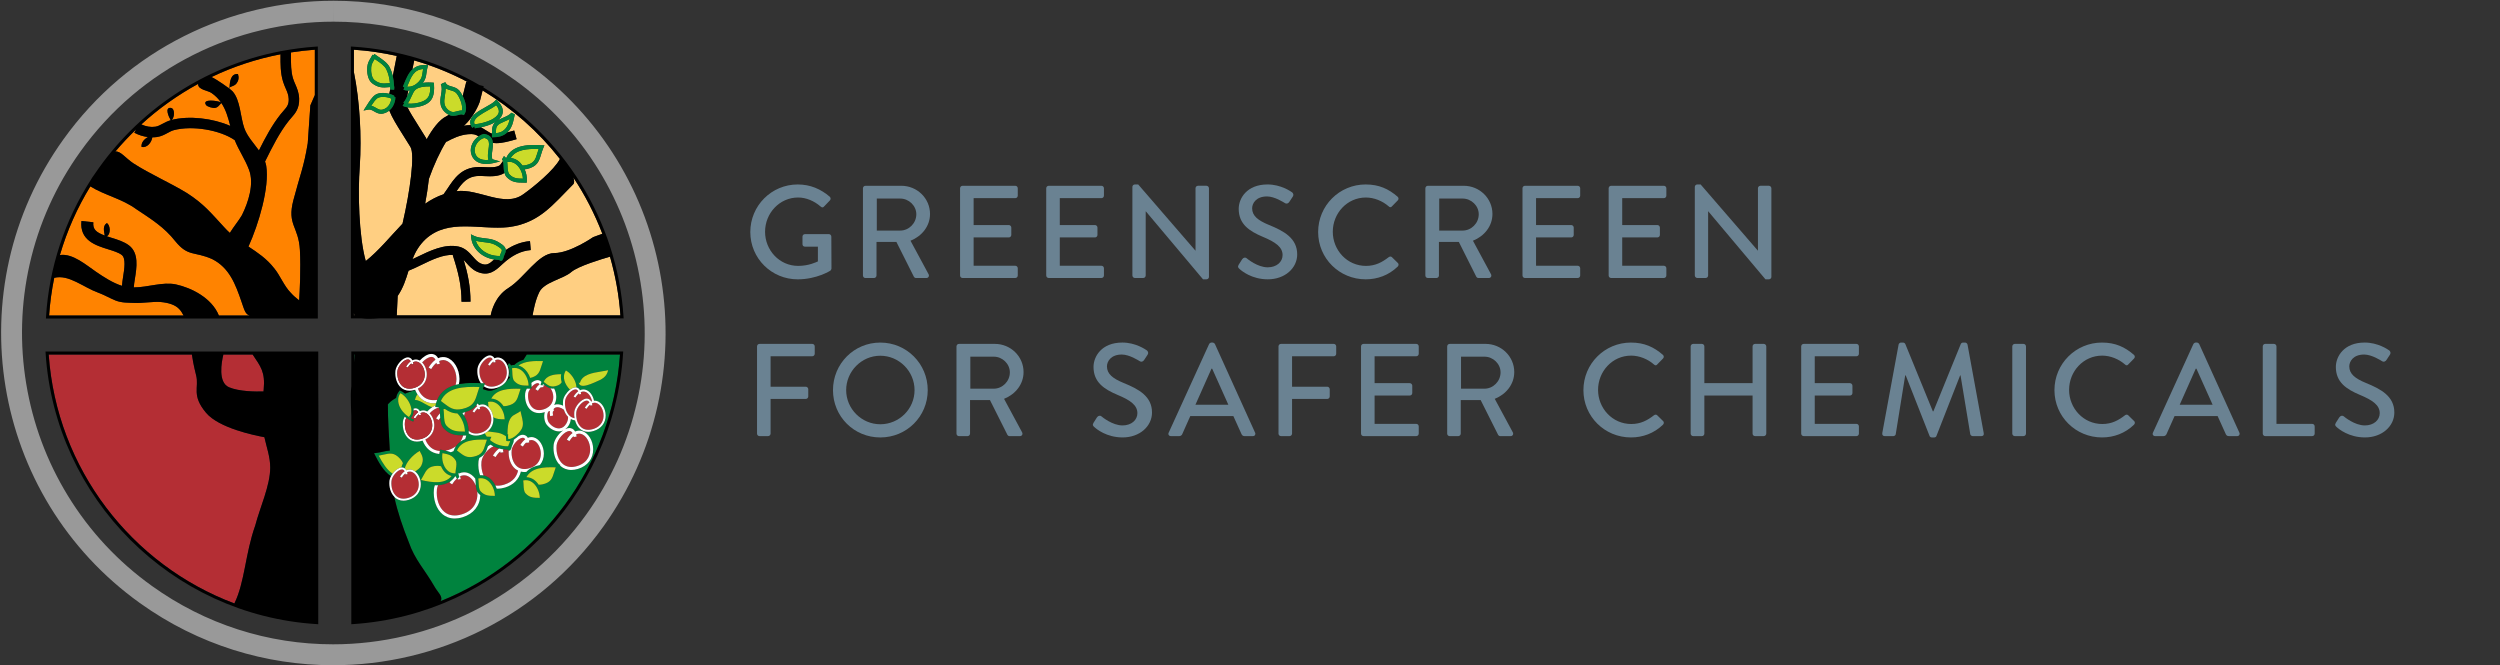
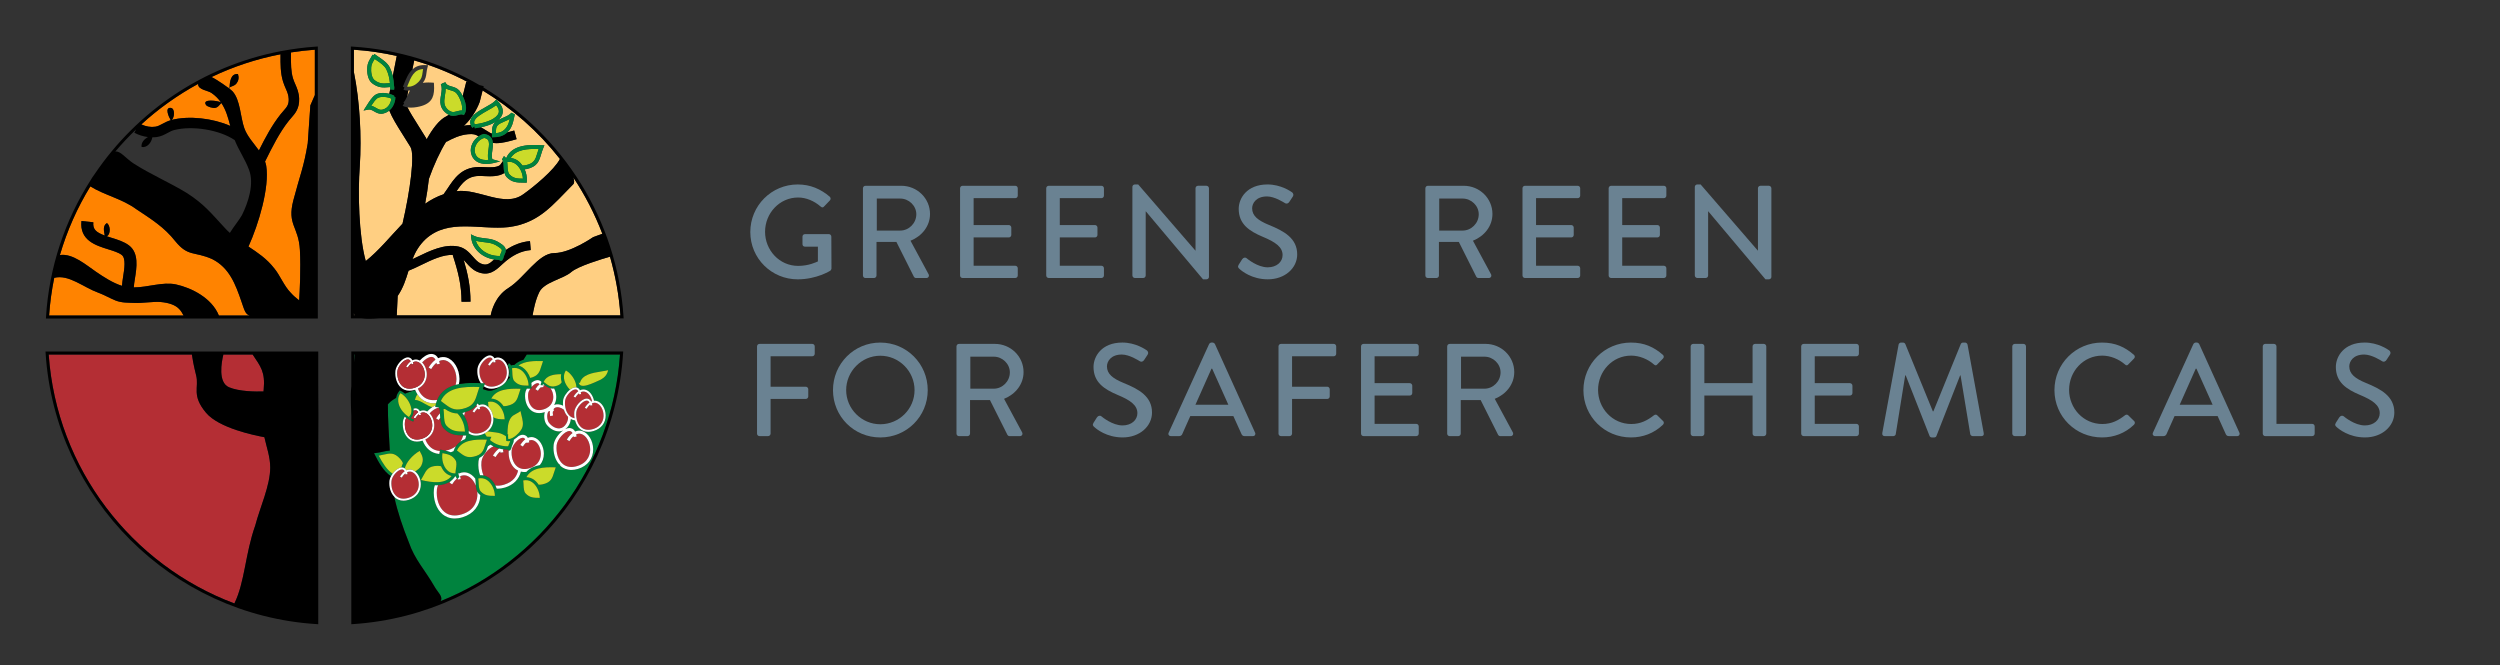
<svg xmlns="http://www.w3.org/2000/svg" id="Layer_2" viewBox="0 0 2390.76 636.15">
  <rect x="0" y="0" width="2390.76" height="636.15" fill="#333333" stroke="none" />
  <defs>
    <style>.cls-1{fill:#fff;}.cls-2{fill:#00833e;}.cls-3{fill:#6a8292;}.cls-4{fill:#b42e34;}.cls-5{fill:#ff8300;}.cls-6{fill:#ffcf82;}.cls-7{fill:#999;}.cls-8{fill:#cbdb2a;}</style>
  </defs>
  <g id="GREENSCREEN">
-     <path class="cls-7" d="M319.09.72v20c62.35,0,122.21,19.27,173.09,55.73,32.68,23.41,59.78,52.51,80.57,86.5,20.08,32.83,33.46,68.83,39.76,106.98,6.3,38.16,5.21,76.54-3.25,114.09-8.75,38.86-25.06,75.13-48.48,107.81-14.26,19.91-30.86,37.96-49.34,53.66-17.94,15.24-37.72,28.34-58.79,38.92-41.36,20.77-87.74,31.75-134.13,31.75-62.37,0-122.24-19.27-173.12-55.73-32.68-23.41-59.78-52.51-80.57-86.5-20.08-32.83-33.46-68.83-39.76-106.98-6.3-38.16-5.21-76.54,3.25-114.09,8.75-38.86,25.06-75.13,48.48-107.81,14.26-19.91,30.86-37.96,49.34-53.66,17.94-15.24,37.72-28.33,58.79-38.92,41.36-20.77,87.74-31.75,134.13-31.75l.03-20M319.06.72C220.11.72,122.58,46.83,60.55,133.4-41.64,276.02-8.86,474.49,133.76,576.68c56.05,40.16,120.7,59.47,184.77,59.47,98.95,0,196.48-46.11,258.51-132.68,102.19-142.63,69.42-341.09-73.21-443.28C447.78,20.03,383.13.71,319.06.72h0Z" />
    <path class="cls-3" d="M762.88,176.4c12.1,0,22.05,4.41,30.62,11.72,1.01,1.01,1.13,2.52.13,3.53-1.89,2.02-3.78,3.91-5.67,5.92-1.01,1.13-2.02,1.01-3.28-.13-5.92-5.17-13.73-8.57-21.42-8.57-17.89,0-31.63,15.12-31.63,32.76s13.73,32.64,31.63,32.64c10.46,0,17.64-3.78,18.9-4.28v-14.11h-12.35c-1.39,0-2.39-1.01-2.39-2.27v-7.31c0-1.39,1.01-2.39,2.39-2.39h22.93c1.26,0,2.27,1.13,2.27,2.39,0,10.08.13,20.41.13,30.49,0,.63-.5,1.64-1.01,2.02,0,0-12.98,8.32-31.25,8.32-25.08,0-45.36-20.03-45.36-45.24s20.29-45.49,45.36-45.49h0Z" />
    <path class="cls-3" d="M825.25,180.05c0-1.26,1.01-2.39,2.39-2.39h34.27c15.12,0,27.47,11.97,27.47,26.97,0,11.59-7.69,21.17-18.65,25.58l17.26,32.01c.88,1.64,0,3.65-2.14,3.65h-9.83c-1.01,0-1.76-.63-2.02-1.13l-16.76-33.39h-19.03v32.13c0,1.26-1.13,2.39-2.39,2.39h-8.19c-1.39,0-2.39-1.13-2.39-2.39v-83.42h.01ZM860.91,220.5c8.19,0,15.37-6.93,15.37-15.62,0-8.19-7.18-15-15.37-15h-22.43v30.62h22.43Z" />
    <path class="cls-3" d="M918.11,180.05c0-1.26,1.01-2.39,2.39-2.39h50.4c1.39,0,2.39,1.13,2.39,2.39v7.06c0,1.26-1.01,2.39-2.39,2.39h-39.82v25.71h33.64c1.26,0,2.39,1.13,2.39,2.39v7.06c0,1.39-1.13,2.39-2.39,2.39h-33.64v27.09h39.82c1.39,0,2.39,1.13,2.39,2.39v6.93c0,1.26-1.01,2.39-2.39,2.39h-50.4c-1.39,0-2.39-1.13-2.39-2.39v-83.42h0Z" />
    <path class="cls-3" d="M1000.51,180.05c0-1.26,1.01-2.39,2.39-2.39h50.4c1.39,0,2.39,1.13,2.39,2.39v7.06c0,1.26-1.01,2.39-2.39,2.39h-39.82v25.71h33.64c1.26,0,2.39,1.13,2.39,2.39v7.06c0,1.39-1.13,2.39-2.39,2.39h-33.64v27.09h39.82c1.39,0,2.39,1.13,2.39,2.39v6.93c0,1.26-1.01,2.39-2.39,2.39h-50.4c-1.39,0-2.39-1.13-2.39-2.39v-83.42h0Z" />
    <path class="cls-3" d="M1082.92,178.66c0-1.26,1.13-2.27,2.39-2.27h3.15l54.69,63.25h.13v-59.6c0-1.26,1.01-2.39,2.39-2.39h8.06c1.26,0,2.39,1.13,2.39,2.39v84.8c0,1.26-1.13,2.27-2.39,2.27h-3.28l-54.69-65.02h-.13v61.37c0,1.26-1.01,2.39-2.39,2.39h-7.94c-1.26,0-2.39-1.13-2.39-2.39v-84.8h0Z" />
    <path class="cls-3" d="M1184.58,253.13c1.13-1.64,2.14-3.53,3.28-5.17,1.13-1.64,2.9-2.14,4.28-1.01.76.63,10.46,8.7,20.16,8.7,8.69,0,14.24-5.29,14.24-11.72,0-7.56-6.55-12.35-19.03-17.52-12.85-5.42-22.93-12.1-22.93-26.71,0-9.83,7.56-23.31,27.59-23.31,12.6,0,22.05,6.55,23.31,7.43,1.01.63,2.02,2.39.76,4.28-1.01,1.51-2.14,3.28-3.15,4.79-1.01,1.64-2.65,2.39-4.41,1.26-.88-.5-9.7-6.3-17.01-6.3-10.58,0-14.24,6.68-14.24,11.34,0,7.18,5.54,11.59,16,15.88,14.62,5.92,27.09,12.85,27.09,28.22,0,13.11-11.72,23.82-28.1,23.82-15.37,0-25.08-8.06-27.09-9.95-1.13-1.01-2.02-1.89-.76-4.03h.01Z" />
-     <path class="cls-3" d="M1306.05,176.4c12.73,0,21.92,4.28,30.49,11.72,1.13,1.01,1.13,2.52.13,3.53l-5.54,5.67c-.88,1.13-2.02,1.13-3.15,0-5.92-5.17-13.99-8.44-21.8-8.44-18.02,0-31.63,15.12-31.63,32.76s13.73,32.64,31.75,32.64c9.2,0,15.62-3.65,21.67-8.32,1.13-.88,2.27-.76,3.02-.13l5.8,5.67c1.01.88.76,2.52-.13,3.4-8.57,8.32-19.4,12.22-30.62,12.22-25.2,0-45.49-20.03-45.49-45.24s20.29-45.49,45.49-45.49h.01Z" />
    <path class="cls-3" d="M1363.1,180.05c0-1.26,1.01-2.39,2.39-2.39h34.27c15.12,0,27.47,11.97,27.47,26.97,0,11.59-7.69,21.17-18.65,25.58l17.26,32.01c.88,1.64,0,3.65-2.14,3.65h-9.83c-1.01,0-1.76-.63-2.02-1.13l-16.76-33.39h-19.03v32.13c0,1.26-1.13,2.39-2.39,2.39h-8.19c-1.39,0-2.39-1.13-2.39-2.39v-83.42h.01ZM1398.76,220.5c8.19,0,15.37-6.93,15.37-15.62,0-8.19-7.18-15-15.37-15h-22.43v30.62h22.43Z" />
    <path class="cls-3" d="M1455.96,180.05c0-1.26,1.01-2.39,2.39-2.39h50.4c1.39,0,2.39,1.13,2.39,2.39v7.06c0,1.26-1.01,2.39-2.39,2.39h-39.82v25.71h33.64c1.26,0,2.39,1.13,2.39,2.39v7.06c0,1.39-1.13,2.39-2.39,2.39h-33.64v27.09h39.82c1.39,0,2.39,1.13,2.39,2.39v6.93c0,1.26-1.01,2.39-2.39,2.39h-50.4c-1.39,0-2.39-1.13-2.39-2.39v-83.42h0Z" />
    <path class="cls-3" d="M1538.36,180.05c0-1.26,1.01-2.39,2.39-2.39h50.4c1.39,0,2.39,1.13,2.39,2.39v7.06c0,1.26-1.01,2.39-2.39,2.39h-39.82v25.71h33.64c1.26,0,2.39,1.13,2.39,2.39v7.06c0,1.39-1.13,2.39-2.39,2.39h-33.64v27.09h39.82c1.39,0,2.39,1.13,2.39,2.39v6.93c0,1.26-1.01,2.39-2.39,2.39h-50.4c-1.39,0-2.39-1.13-2.39-2.39v-83.42h0Z" />
    <path class="cls-3" d="M1620.77,178.66c0-1.26,1.13-2.27,2.39-2.27h3.15l54.69,63.25h.13v-59.6c0-1.26,1.01-2.39,2.39-2.39h8.06c1.26,0,2.39,1.13,2.39,2.39v84.8c0,1.26-1.13,2.27-2.39,2.27h-3.28l-54.69-65.02h-.13v61.37c0,1.26-1.01,2.39-2.39,2.39h-7.94c-1.26,0-2.39-1.13-2.39-2.39v-84.8h0Z" />
    <path class="cls-3" d="M723.95,331.25c0-1.26,1.01-2.39,2.39-2.39h50.4c1.39,0,2.39,1.13,2.39,2.39v7.06c0,1.26-1.01,2.39-2.39,2.39h-39.82v29.11h33.64c1.26,0,2.39,1.13,2.39,2.39v6.93c0,1.26-1.13,2.39-2.39,2.39h-33.64v33.14c0,1.26-1.13,2.39-2.39,2.39h-8.19c-1.39,0-2.39-1.13-2.39-2.39v-83.42h0Z" />
    <path class="cls-3" d="M841.83,327.6c25.2,0,45.36,20.29,45.36,45.49s-20.16,45.24-45.36,45.24-45.24-20.04-45.24-45.24,20.04-45.49,45.24-45.49ZM841.83,405.72c18.02,0,32.76-14.62,32.76-32.64s-14.74-32.89-32.76-32.89-32.64,15-32.64,32.89,14.74,32.64,32.64,32.64h0Z" />
    <path class="cls-3" d="M914.7,331.25c0-1.26,1.01-2.39,2.39-2.39h34.27c15.12,0,27.47,11.97,27.47,26.97,0,11.59-7.69,21.17-18.65,25.58l17.26,32.01c.88,1.64,0,3.65-2.14,3.65h-9.83c-1.01,0-1.76-.63-2.02-1.13l-16.76-33.39h-19.03v32.13c0,1.26-1.13,2.39-2.39,2.39h-8.19c-1.39,0-2.39-1.13-2.39-2.39v-83.42h.01ZM950.36,371.7c8.19,0,15.37-6.93,15.37-15.62,0-8.19-7.18-15-15.37-15h-22.43v30.62h22.43Z" />
    <path class="cls-3" d="M1045.73,404.33c1.13-1.64,2.14-3.53,3.28-5.17,1.13-1.64,2.9-2.14,4.28-1.01.76.63,10.46,8.69,20.16,8.69,8.69,0,14.24-5.29,14.24-11.72,0-7.56-6.55-12.35-19.03-17.52-12.85-5.42-22.93-12.1-22.93-26.71,0-9.83,7.56-23.31,27.59-23.31,12.6,0,22.05,6.55,23.31,7.43,1.01.63,2.02,2.39.76,4.28-1.01,1.51-2.14,3.28-3.15,4.79-1.01,1.64-2.65,2.39-4.41,1.26-.88-.5-9.7-6.3-17.01-6.3-10.58,0-14.24,6.68-14.24,11.34,0,7.18,5.54,11.59,16,15.88,14.62,5.92,27.09,12.85,27.09,28.23,0,13.11-11.72,23.82-28.1,23.82-15.37,0-25.08-8.06-27.09-9.95-1.13-1.01-2.02-1.89-.76-4.03h.01Z" />
    <path class="cls-3" d="M1117.61,413.78l38.68-84.8c.38-.76,1.51-1.39,2.14-1.39h1.26c.63,0,1.76.63,2.14,1.39l38.43,84.8c.76,1.64-.25,3.28-2.14,3.28h-7.94c-1.51,0-2.39-.76-2.9-1.89l-7.81-17.26h-41.2c-2.52,5.8-5.17,11.47-7.69,17.26-.38.88-1.39,1.89-2.9,1.89h-7.94c-1.89,0-2.9-1.64-2.14-3.28h0ZM1174.69,387.07l-15.5-34.53h-.63l-15.37,34.53h31.5Z" />
    <path class="cls-3" d="M1222.63,331.25c0-1.26,1.01-2.39,2.39-2.39h50.4c1.39,0,2.39,1.13,2.39,2.39v7.06c0,1.26-1.01,2.39-2.39,2.39h-39.82v29.11h33.64c1.26,0,2.39,1.13,2.39,2.39v6.93c0,1.26-1.13,2.39-2.39,2.39h-33.64v33.14c0,1.26-1.13,2.39-2.39,2.39h-8.19c-1.39,0-2.39-1.13-2.39-2.39v-83.42h0Z" />
    <path class="cls-3" d="M1301.56,331.25c0-1.26,1.01-2.39,2.39-2.39h50.4c1.39,0,2.39,1.13,2.39,2.39v7.06c0,1.26-1.01,2.39-2.39,2.39h-39.82v25.71h33.64c1.26,0,2.39,1.13,2.39,2.39v7.06c0,1.39-1.13,2.39-2.39,2.39h-33.64v27.09h39.82c1.39,0,2.39,1.13,2.39,2.39v6.93c0,1.26-1.01,2.39-2.39,2.39h-50.4c-1.39,0-2.39-1.13-2.39-2.39v-83.42h0Z" />
    <path class="cls-3" d="M1383.96,331.25c0-1.26,1.01-2.39,2.39-2.39h34.27c15.12,0,27.47,11.97,27.47,26.97,0,11.59-7.69,21.17-18.65,25.58l17.26,32.01c.88,1.64,0,3.65-2.14,3.65h-9.83c-1.01,0-1.76-.63-2.02-1.13l-16.76-33.39h-19.03v32.13c0,1.26-1.13,2.39-2.39,2.39h-8.19c-1.39,0-2.39-1.13-2.39-2.39v-83.42h.01ZM1419.62,371.7c8.19,0,15.37-6.93,15.37-15.62,0-8.19-7.18-15-15.37-15h-22.43v30.62h22.43Z" />
    <path class="cls-3" d="M1559.73,327.6c12.73,0,21.92,4.28,30.49,11.72,1.13,1.01,1.13,2.52.13,3.53l-5.54,5.67c-.88,1.13-2.02,1.13-3.15,0-5.92-5.17-13.99-8.44-21.8-8.44-18.02,0-31.63,15.12-31.63,32.76s13.73,32.64,31.75,32.64c9.2,0,15.62-3.65,21.67-8.32,1.13-.88,2.27-.76,3.02-.13l5.8,5.67c1.01.88.76,2.52-.13,3.4-8.57,8.32-19.41,12.22-30.62,12.22-25.2,0-45.49-20.04-45.49-45.24s20.29-45.49,45.49-45.49h.01Z" />
    <path class="cls-3" d="M1616.78,331.25c0-1.26,1.13-2.39,2.39-2.39h8.32c1.39,0,2.39,1.13,2.39,2.39v35.16h46.12v-35.16c0-1.26,1.01-2.39,2.39-2.39h8.32c1.26,0,2.39,1.13,2.39,2.39v83.42c0,1.26-1.13,2.39-2.39,2.39h-8.32c-1.39,0-2.39-1.13-2.39-2.39v-36.42h-46.12v36.42c0,1.26-1.01,2.39-2.39,2.39h-8.32c-1.26,0-2.39-1.13-2.39-2.39v-83.42Z" />
    <path class="cls-3" d="M1722.49,331.25c0-1.26,1.01-2.39,2.39-2.39h50.4c1.39,0,2.39,1.13,2.39,2.39v7.06c0,1.26-1.01,2.39-2.39,2.39h-39.82v25.71h33.64c1.26,0,2.39,1.13,2.39,2.39v7.06c0,1.39-1.13,2.39-2.39,2.39h-33.64v27.09h39.82c1.39,0,2.39,1.13,2.39,2.39v6.93c0,1.26-1.01,2.39-2.39,2.39h-50.4c-1.39,0-2.39-1.13-2.39-2.39v-83.42h0Z" />
    <path class="cls-3" d="M1815.63,329.49c.25-1.01,1.26-1.89,2.27-1.89h2.02c.76,0,1.89.63,2.14,1.39l26.34,64.39h.5l26.21-64.39c.25-.76,1.26-1.39,2.14-1.39h2.02c1.01,0,2.02.88,2.27,1.89l15.5,84.68c.38,1.76-.5,2.9-2.27,2.9h-8.19c-1.13,0-2.14-.88-2.39-1.76l-9.32-56.33h-.38l-22.68,57.96c-.25.76-1.01,1.39-2.14,1.39h-2.27c-1.01,0-1.89-.63-2.14-1.39l-22.81-57.96h-.5l-9.07,56.33c-.13.88-1.26,1.76-2.27,1.76h-8.19c-1.76,0-2.65-1.13-2.39-2.9l15.62-84.68h-.02Z" />
    <path class="cls-3" d="M1924.36,331.25c0-1.26,1.13-2.39,2.39-2.39h8.32c1.26,0,2.39,1.13,2.39,2.39v83.42c0,1.26-1.13,2.39-2.39,2.39h-8.32c-1.26,0-2.39-1.13-2.39-2.39v-83.42Z" />
    <path class="cls-3" d="M2010.18,327.6c12.73,0,21.92,4.28,30.49,11.72,1.13,1.01,1.13,2.52.13,3.53l-5.54,5.67c-.88,1.13-2.02,1.13-3.15,0-5.92-5.17-13.99-8.44-21.8-8.44-18.02,0-31.63,15.12-31.63,32.76s13.73,32.64,31.75,32.64c9.2,0,15.62-3.65,21.67-8.32,1.13-.88,2.27-.76,3.02-.13l5.8,5.67c1.01.88.76,2.52-.13,3.4-8.57,8.32-19.41,12.22-30.62,12.22-25.2,0-45.49-20.04-45.49-45.24s20.29-45.49,45.49-45.49h.01Z" />
    <path class="cls-3" d="M2058.87,413.78l38.68-84.8c.38-.76,1.51-1.39,2.14-1.39h1.26c.63,0,1.76.63,2.14,1.39l38.43,84.8c.76,1.64-.25,3.28-2.14,3.28h-7.94c-1.51,0-2.39-.76-2.9-1.89l-7.81-17.26h-41.2c-2.52,5.8-5.17,11.47-7.69,17.26-.38.88-1.39,1.89-2.9,1.89h-7.94c-1.89,0-2.9-1.64-2.14-3.28h0ZM2115.95,387.07l-15.5-34.53h-.63l-15.37,34.53h31.5Z" />
    <path class="cls-3" d="M2163.89,331.25c0-1.26,1.01-2.39,2.39-2.39h8.32c1.26,0,2.39,1.13,2.39,2.39v74.09h34.15c1.39,0,2.39,1.13,2.39,2.39v6.93c0,1.26-1.01,2.39-2.39,2.39h-44.86c-1.39,0-2.39-1.13-2.39-2.39v-83.42h0Z" />
    <path class="cls-3" d="M2233.77,404.33c1.13-1.64,2.14-3.53,3.28-5.17,1.13-1.64,2.9-2.14,4.29-1.01.76.63,10.46,8.69,20.16,8.69,8.7,0,14.24-5.29,14.24-11.72,0-7.56-6.55-12.35-19.03-17.52-12.85-5.42-22.93-12.1-22.93-26.71,0-9.83,7.56-23.31,27.59-23.31,12.6,0,22.05,6.55,23.31,7.43,1.01.63,2.02,2.39.76,4.28-1.01,1.51-2.14,3.28-3.15,4.79-1.01,1.64-2.65,2.39-4.41,1.26-.88-.5-9.7-6.3-17.01-6.3-10.58,0-14.24,6.68-14.24,11.34,0,7.18,5.54,11.59,16,15.88,14.62,5.92,27.09,12.85,27.09,28.23,0,13.11-11.72,23.82-28.1,23.82-15.37,0-25.08-8.06-27.09-9.95-1.13-1.01-2.02-1.89-.76-4.03h0Z" />
  </g>
  <path class="cls-4" d="M224.16,577.08c10.13-20.88,10.23-47.27,19.95-74.62,4.47-17.17,14.31-38.16,14.31-55.33,0-10.22-3.55-19.67-5.59-29.05-9.39-1.69-43.42-8.69-55.71-23.25-14.31-16.95-6.61-24.31-9.54-35.78-2.48-9.7-3.64-16.92-4.07-19.99H46.57c7.69,109.35,79.37,201.12,177.59,238.02Z" />
  <path class="cls-4" d="M219.06,370.36c9.55,4.04,24.89,4.22,32.9,4,.06-.56.12-1.08.19-1.65,1.7-17.26-3.12-22.48-10.53-33.65h-28.02c-1.74,7.12-5.41,26.69,5.46,31.3Z" />
  <path d="M304.35,368.05v-31.85H43.51l.1,1.53c9,139.11,120.44,250.51,259.22,259.11l1.52.1v-167.89c.19-21.22.24-41.74,0-61h0ZM252.15,372.72c-.07.57-.12,1.09-.19,1.65-8.01.22-23.35.03-32.9-4-10.88-4.6-7.2-24.18-5.46-31.3h28.02c7.41,11.17,12.23,16.39,10.53,33.65h0ZM183.51,339.07c.43,3.08,1.59,10.29,4.07,19.99,2.93,11.47-4.77,18.83,9.54,35.78,12.29,14.56,46.32,21.55,55.71,23.25,2.04,9.37,5.59,18.83,5.59,29.05,0,17.17-9.84,38.16-14.31,55.33-9.72,27.35-9.82,53.74-19.95,74.62-98.22-36.9-169.9-128.67-177.59-238.02h136.94Z" />
  <path class="cls-5" d="M280.23,75.05c.65,2.08,1.45,3.89,2.21,5.65,1.69,3.89,3.44,7.91,3.64,13.66.32,9.4-3.86,14.15-7.54,18.34-.77.87-1.57,1.78-2.35,2.76-8.92,11.21-15.95,25.33-22.73,39.05.46,1.31.89,2.64,1.12,4.02,3.31,20.54-7.25,55.88-16.99,77.26,8.78,5.8,17.48,11.62,24.4,20.52,5.72,6.68,9.54,17.17,16.22,23.85,2.36,2.7,5.09,4.92,7.87,7.08.53-8.22,1.71-29.94.72-48.11-1.25-22.9-12.48-23.85-6.24-47.7,6.24-23.85,9.97-31.48,13.72-54.38l2.5-36.25,4.29-9.86v-43.41c-7.7.54-15.3,1.44-22.81,2.61v2.69c-.06,8-.11,15.55,1.96,22.23h0Z" />
  <path class="cls-5" d="M230.86,288.3c-5.64-16.28-11.45-32.28-28.02-40.57-17.18-7.63-22.9-1.91-35.31-17.18-10.49-13.35-22.9-20.99-37.2-30.52-13.71-10.06-30.02-13.17-43.96-21.79-12.43,20.31-22.28,42.34-29.1,65.66,12.26-1.86,25.39,9.79,34.86,16.22,6.97,4.73,15.89,10.59,24.52,13.23.18-2.65.55-5.47,1.04-8.51,1.21-7.54,2.87-17.87-1.25-21.03-3.03-2.33-7.97-3.85-13.2-5.48-11.52-3.57-27.3-8.46-25.37-26.97l11.38,1.19c-.7,6.77,2.68,9.67,10.91,12.68-.64-4.01-2.27-9.08,2-11.89,3.45,1.98,3.94,10.9-.14,12.57,1.41.48,2.93.97,4.59,1.48,5.96,1.85,12.12,3.76,16.78,7.33,9.53,7.33,7.34,20.97,5.58,31.93-.5,3.11-.95,6.03-1.04,8.21,13.58-.05,27.8-5.57,40.32-2.86,14.58,3.16,34.21,12.79,41.04,29.72h29.34c-4.12-1.44-4.84-4.89-7.8-13.43h.03Z" />
  <path class="cls-5" d="M135.13,118.99c4.57,2.06,9.11,2.85,13.5,2.17,2.39-.36,4.5-1.5,6.94-2.83,2.22-1.2,4.76-2.52,7.74-3.38-1.89-3.01-6.03-12.33-.06-11.78,4.28.4,3.78,9.14.94,11.52,16.68-4.26,39.29-1.61,56.02,5.72-2.08-8.02-4.19-15.45-8.49-21.88-2.12,1.89-2.87,4.05-6.02,4.65-2.01.39-7.58-1.09-8.71-2.84-4.05-6.24,11.33-3.97,14.32-2.46-2.31-3.29-5.2-6.34-9.1-9.01-2.99-2.25-12.72-3-12.72-8.24-.04-.13.05-.31.07-.46-19.72,10.74-38.01,23.76-54.42,38.81h0Z" />
-   <path class="cls-5" d="M127.47,156.14c16.22,10.49,34.34,18.13,51.52,28.62,16.22,10.5,22.9,19.08,35.3,32.44,1.76,2,3.61,3.83,5.53,5.55,3.8-6.19,8.87-12.2,11.57-17,5.98-11.99,11.97-29.97,6.73-43.46-3.81-10.17-9.65-18.31-13.65-28.29-14.23-9.76-40.53-14.16-58.08-9.56-2.08.54-4.01,1.59-6.05,2.69-2.85,1.55-6.09,3.3-10.21,3.92-1.48.22-2.96.27-4.44.29-.83,4.97-4.92,10.22-10.27,9.23-.66-4.09,2.51-7.53,6.1-9.5-4.37-.53-8.73-1.83-13.05-4.14l1.69-3.16c-6.97,6.71-13.62,13.75-19.85,21.16,5.11-.6,9.52,6.12,17.17,11.22h-.01Z" />
  <path class="cls-5" d="M153.23,288.76c-5.81-.5-18.09,1.23-23.85.96-7.13-.34-12.87,0-18.85-2.35-5.05-2-10.77-5.36-16.46-7.43-14.71-5.33-28.3-17.77-42.22-14.24-2.4,11.76-4.07,23.78-4.89,36.03h128.6c-2.26-3.65-4.47-11.46-22.33-12.97h0Z" />
  <path class="cls-5" d="M202.26,73.66c4.65,2.14,16.9,10.46,20.15,13.71,7.48,8.24,7.48,24.72,11.23,35.21,2.71,7.69,8.95,14.29,13.97,21.28,6.09-12.18,12.57-24.34,20.76-34.63.89-1.12,1.79-2.14,2.66-3.13,3.26-3.72,5.24-5.96,5.06-11.4-.13-3.84-1.32-6.57-2.82-10.01-.9-2.08-1.83-4.22-2.59-6.68-2.53-8.17-2.48-16.85-2.42-25.26v-.86c-23.17,4.48-45.3,11.86-66,21.77h0ZM226.21,79.68c-2.02,2.63-4.37,2.57-6.65,3.86,0,.35-.02.73-.02,1.05l-.96-.48c.32-.26.65-.38.98-.56.1-5.24,1.15-13.45,8.02-12.72,1.06,3.33.63,6.26-1.37,8.87v-.02Z" />
  <path d="M268.27,48.81v.17c-73.82,14.11-137.25,57.47-177.74,117.5-1.44,1.93-2.73,3.84-3.79,5.69-24.47,38.29-39.77,82.95-42.74,130.9l-.09,1.52h260.03V44.47l-1.52.1c-11.28.73-22.35,2.2-33.22,4.24h-.93ZM202.2,88.87c3.91,2.68,6.79,5.72,9.1,9.01-2.99-1.51-18.37-3.78-14.32,2.46,1.13,1.75,6.7,3.23,8.71,2.84,3.16-.6,3.9-2.76,6.02-4.65,4.31,6.43,6.41,13.86,8.49,21.88-16.72-7.34-39.34-9.98-56.02-5.72,2.84-2.38,3.34-11.12-.94-11.52-5.97-.55-1.83,8.77.06,11.78-2.99.86-5.53,2.18-7.74,3.38-2.44,1.32-4.55,2.46-6.94,2.83-4.39.68-8.93-.11-13.5-2.17,16.42-15.05,34.71-28.07,54.42-38.81-.02.15-.11.33-.07.46,0,5.24,9.73,5.99,12.72,8.24h.01ZM130.14,123.76l-1.69,3.16c4.32,2.31,8.69,3.61,13.05,4.14-3.58,1.97-6.75,5.41-6.1,9.5,5.35.99,9.44-4.26,10.27-9.23,1.48-.02,2.96-.07,4.44-.29,4.12-.62,7.36-2.37,10.21-3.92,2.04-1.11,3.97-2.15,6.05-2.69,17.55-4.6,43.85-.2,58.08,9.56,4,9.98,9.85,18.12,13.65,28.29,5.24,13.49-.75,31.47-6.73,43.46-2.7,4.8-7.77,10.81-11.57,17-1.91-1.72-3.76-3.55-5.53-5.55-12.4-13.36-19.08-21.94-35.3-32.44-17.18-10.49-35.31-18.13-51.52-28.62-7.65-5.1-12.07-11.82-17.17-11.22,6.23-7.41,12.88-14.45,19.85-21.16h0ZM209.32,301.73c-6.83-16.93-26.46-26.56-41.04-29.72-12.51-2.71-26.74,2.8-40.32,2.86.09-2.18.54-5.1,1.04-8.21,1.76-10.96,3.95-24.61-5.58-31.93-4.66-3.57-10.82-5.48-16.78-7.33-1.66-.51-3.18-1-4.59-1.48,4.08-1.68,3.59-10.59.14-12.57-4.27,2.81-2.64,7.88-2,11.89-8.23-3.01-11.62-5.92-10.91-12.68l-11.38-1.19c-1.93,18.51,13.85,23.4,25.37,26.97,5.23,1.62,10.17,3.15,13.2,5.48,4.12,3.16,2.46,13.49,1.25,21.03-.49,3.05-.85,5.87-1.04,8.51-8.63-2.64-17.56-8.5-24.52-13.23-9.48-6.44-22.61-18.08-34.86-16.22,6.81-23.32,16.66-45.35,29.1-65.66,13.93,8.63,30.24,11.73,43.96,21.79,14.31,9.54,26.71,17.17,37.2,30.52,12.4,15.27,18.13,9.54,35.31,17.18,16.57,8.29,22.38,24.29,28.02,40.57,2.96,8.54,3.68,11.99,7.8,13.43h-29.37ZM51.85,265.7c13.92-3.54,27.51,8.91,42.22,14.24,5.69,2.06,11.4,5.43,16.46,7.43,5.98,2.36,11.71,2.02,18.85,2.35,5.76.27,18.05-1.45,23.85-.96,17.86,1.52,20.07,9.33,22.33,12.97H46.96c.83-12.25,2.5-24.27,4.89-36.03ZM301.08,47.53v43.41l-4.29,9.86-2.5,36.25c-3.74,22.9-7.48,30.53-13.72,54.38-6.24,23.86,4.98,24.81,6.24,47.7.99,18.17-.19,39.89-.72,48.11-2.78-2.17-5.51-4.38-7.87-7.08-6.68-6.68-10.49-17.17-16.22-23.85-6.92-8.89-15.62-14.72-24.4-20.52,9.73-21.38,20.29-56.72,16.99-77.26-.23-1.39-.66-2.71-1.12-4.02,6.78-13.72,13.81-27.85,22.73-39.05.78-.98,1.58-1.88,2.35-2.76,3.68-4.19,7.85-8.93,7.54-18.34-.2-5.75-1.95-9.77-3.64-13.66-.77-1.76-1.56-3.57-2.21-5.65-2.07-6.69-2.02-14.24-1.97-22.23v-2.69c7.52-1.16,15.12-2.07,22.82-2.61h-.01ZM270.68,78.02c.76,2.46,1.69,4.6,2.59,6.68,1.5,3.45,2.68,6.17,2.82,10.01.18,5.44-1.79,7.68-5.06,11.4-.87.99-1.77,2.02-2.66,3.13-8.19,10.28-14.67,22.45-20.76,34.63-5.03-6.99-11.27-13.59-13.97-21.28-3.74-10.49-3.74-26.97-11.23-35.21-3.25-3.25-15.5-11.57-20.15-13.71,20.7-9.91,42.83-17.29,66-21.77v.86c-.06,8.4-.11,17.09,2.42,25.26h0Z" />
  <path d="M219.56,83.54c2.28-1.29,4.63-1.22,6.65-3.86,2-2.61,2.43-5.53,1.37-8.87-6.87-.73-7.92,7.48-8.02,12.72h0Z" />
  <path d="M219.54,84.59c0-.32.02-.7.02-1.05-.33.18-.65.31-.98.56l.96.48h0Z" />
  <path class="cls-6" d="M463.09,168.41c-1.99-.09-3.92-.19-5.63-.12-10.44.35-15.42,6.47-20.86,14.56,20.99-2.86,45.79,16.22,63.92,2.86,9.35-6.55,29.68-23.18,34.96-33.71-20.46-26.04-45.52-48.26-73.95-65.5l-2.78,11.01c-.61,1.7-5.27,13.89-15.1,22.81,1-.16,1.95-.41,2.98-.51,1.31-.13,2.48-.17,3.58-.18-.53-1.4-.7-2.8-.4-4.21,1.12-5.48,8.05-9.35,14.76-13.09,3.62-2.02,7.04-3.93,8.65-5.67l1.34-1.45,1.38,1.41c4.35,4.42,5.82,8.75,4.38,12.85-2.26,6.43-11.27,10.35-20.48,12.26,1.49.74,2.9,1.63,4.43,2.61,1.28.82,2.72,1.75,4.5,2.75.51.29,1.1.49,1.7.67v-.21h.02v-.22c-.02-3.88-.04-7.53,3.43-10.72,1.76-1.62,4.34-2.74,7.08-3.93,3.17-1.38,6.46-2.81,7.99-4.88l3.34,1.59c-.3,1.18-.56,2.36-.8,3.51-.86,4.05-1.76,8.23-4.8,11.99-.52.65-1.06,1.22-1.61,1.75,1.64-.42,3.25-.87,4.72-1.28l1.91-.54,2.3,8.28-1.87.53c-5.44,1.53-11.71,3.3-17.62,3.3-1.09,0-2.16-.09-3.22-.22.14,2.2-.14,4.56-.46,6.89-.44,3.16-.89,6.41-.06,8.74.17.02.34.05.51.1l6.99,1.99-7.07,1.66c-2.12.5-4.18.74-6.14.74-3.63,0-6.88-.84-9.36-2.46-2.85-1.87-4.71-4.76-5.37-8.38-1.06-5.81,2.23-12.18,7.32-15.62-3-1.82-4.99-2.48-10.23-1.99-7.8.74-14.72,4.07-20.46,7.22l-.18-.33c-5.68,8.9-12.19,23.06-16.65,35.79-.86,7.89-2.17,16.03-3.61,23.77,5.46-3.76,11.29-6.88,17.64-9.05,1.21-1.71,2.45-3.43,3.58-5.13,6.63-10.02,13.49-20.39,29.42-20.92,1.93-.07,4.07.02,6.3.12,5.08.23,10.85.49,14.26-1.63.62-.39,1.11-1.1,1.85-2.23.4-.61.87-1.28,1.4-1.96-.23-.66-.51-1.22-.98-1.5l.96-1.62h0l.96-1.63c.87.52,1.5,1.21,1.98,2,.07-.05.12-.1.19-.14,5.93-13.61,23.74-12.75,33.83-12.26l2.69.14-1.06,2.48c-.91,2.14-1.52,4.16-2.11,6.11-1.92,6.33-3.58,11.79-13.72,14.05-.74.16-1.35.16-2.02.24,1.54,3.4,2.32,7.25,2.09,11l-.11,1.79-3.4-.04c-5.6-.04-10.88-.08-15.81-5.35-1.04-1.11-1.62-2.48-2.02-3.91-.06.04-.11.09-.17.13-5.66,3.52-12.84,3.2-19.17,2.92l-.06-.03Z" />
  <path class="cls-6" d="M338.42,301.64h.6c-.21-.48-.41-1.28-.6-2.34v2.34Z" />
  <path class="cls-6" d="M486.21,275.4c15.26-9.54,28.62-33.39,43.88-33.39s37.21-15.27,37.21-15.27l8.73-3.17c-7.28-19.06-16.61-37.1-27.75-53.85,1.26,3.53.84,5.55-.06,6.45-19.62,19.61-32.43,37.21-62.01,41.03-26.72,2.87-57.25-8.59-79.19,11.45-6.33,5.98-9.94,12.49-12.59,19.22,1.47-.69,2.94-1.39,4.49-2.14,12.29-5.96,26.23-12.72,39.51-9.95,6.42,1.34,10.36,5.79,13.85,9.73,2.36,2.67,4.59,5.19,7.28,6.4,5.43,2.46,8.19.69,13.06-3.76-12.81-1.98-21.07-11.31-21.96-20.72l-.32-3.33,3.01,1.46c3.09,1.5,6.84,1.93,10.47,2.35,1.93.23,3.82.45,5.6.81,4.43.9,7.84,3.05,10.86,5.23,2.48,1.8,3.32,3.55,3.4,5.17,7.49-5.02,15.14-7.86,23.16-8.54l.72,8.56c-9.36.79-17.92,5.01-26.92,13.29l-1.12,1.03c-5.44,5.06-12.21,11.36-23.5,6.28-4.36-1.97-7.45-5.45-10.17-8.53-.84-.95-1.64-1.85-2.45-2.69,4.08,13.49,6.52,25.55,6.55,39.99l-8.59.02c-.04-15.87-3.1-28.33-8.38-44.47l.81-.26c-9.86-.7-21.08,4.78-31.13,9.66-4.22,2.05-8.2,3.98-11.97,5.43-2.51,8.1-5.02,16.3-10.39,24.15l-.89,18.6h89.84c.8-4.43,4.24-18.3,16.95-26.24h.01Z" />
  <path class="cls-6" d="M392.09,86.52c-.52.06-1.04.17-1.56.17-.04,0-.08-.01-.13-.01l-1.1,5.59c.19-.42.39-.83.58-1.25.7-1.54,1.4-3.1,2.21-4.5h0Z" />
  <path class="cls-6" d="M583.33,245.46c-7.08,2.02-30.56,9.03-37.02,14.68-7.63,6.68-25.76,9.54-30.53,19.08-3.91,7.81-5.87,18.68-6.46,22.42h84.01c-1.37-19.36-4.81-38.13-10-56.18h0Z" />
  <path class="cls-6" d="M349.77,249.64c12.45-9.87,23.36-23.4,35.16-35.75,7.38-31.72,11.95-66.18,7.6-73.32-2.63-4.32-5.11-8.24-7.39-11.84-5.62-8.88-10.11-16.15-12.86-23.02-1.48,1.21-3.29,2.22-5.56,2.8-.82.21-1.59.3-2.31.3-2.64,0-4.71-1.2-6.57-2.28-2.04-1.19-3.67-2.1-5.86-1.68l-4.32.85,3.14-4.92c2.12-3.36,5.02-7.96,8.05-10.02,3.39-2.3,9.02-2.22,13.46-1.04l.86-4.38c0-.71-.02-1.4-.04-2.08-.41.08-1.53.1-2.37.17-3.64.33-9.11.84-15.03-3.94-4.05-3.26-4.97-10.18-4.48-15.57.32-3.59,1.76-5.99,3.15-8.32.61-1.03,1.24-2.07,1.77-3.26l1.01.45.91-1.16c1.19.92,2.54,1.84,3.93,2.78,4.07,2.75,8.68,5.88,10.83,10.31,1.2,2.48,2.12,5.14,2.78,8.06l3.79-19.28c-13.34-2.97-27.02-5.02-41.01-5.96v21.37c5.64,27.58,7.53,61.66,5.63,90.11-1.9,24.8-.95,66.78,5.72,90.63h.01Z" />
  <path class="cls-6" d="M394.4,66.35c2.75-2.53,6.29-4.12,11.38-4.12.41,0,.84.01,1.28.03l2.35.11-.62,2.27c-.56,2.01-.77,3.68-.98,5.29-.41,3.13-.8,5.91-3.45,9.33,3.81-.55,7.37-.39,8.94-.26l1.63.13.1,1.63c.64,10.19-1.07,17.16-11.51,20.47-2.61.82-6.7,1.7-10.65,1.7-1.12,0-2.19-.15-3.25-.31,2.35,4.75,5.85,10.34,10.02,16.94,2.32,3.68,4.85,7.68,7.54,12.09.3.49.57,1.02.84,1.57,5.46-9.85,12-18.76,18.92-22.04.81-.38,1.57-.88,2.33-1.39-3.73-1.72-6.87-5.26-7.8-9.26-.78-3.33-.23-6.71.31-9.97.59-3.63,1.16-7.05-.24-9.9l.95-.47s-.04-.1-.06-.15l2.49-1.04s.02.03.02.05l.98-.39c1,2.52,2.8,3.15,5.89,4.03,2.42.69,5.16,1.48,7.35,3.87.99,1.08,2.21,3.01,3.33,5.28l3.39-13.61,1.87.47c-16.33-8.65-33.62-15.68-51.69-20.92l-1.69,8.59.03-.02Z" />
  <path d="M596.29,302.98c-6.05-93.17-58.33-173.82-134.03-219.38l.31-1.23-4.02-1c-36.14-20.99-77.43-34.08-121.48-36.8l-1.52-.09v260.02h10.28c4.57.63,10.56.43,16.24,0h234.31l-.1-1.53h0ZM338.42,301.64v-2.34c.19,1.05.39,1.85.6,2.34h-.6ZM481.6,159c-.08-1.92-.19-3.72-.62-4.99-.53.68-1,1.35-1.4,1.96-.75,1.13-1.24,1.85-1.85,2.23-3.4,2.12-9.18,1.86-14.26,1.63-2.23-.1-4.37-.19-6.3-.12-15.93.53-22.79,10.9-29.42,20.92-1.13,1.7-2.37,3.42-3.58,5.13-6.35,2.17-12.18,5.28-17.64,9.05,1.44-7.74,2.75-15.88,3.61-23.77,4.46-12.73,10.97-26.89,16.65-35.79l.18.33c5.74-3.15,12.66-6.48,20.46-7.22,5.24-.49,7.23.16,10.23,1.99,1.51-1.02,3.15-1.81,4.91-2.21v-.1c.11,0,.2.02.28.04.03,0,.06,0,.09-.02v.03c3.08.46,5.26,1.58,6.66,3.43,1.14,1.49,1.58,3.28,1.7,5.18,1.06.13,2.13.22,3.22.22,5.91,0,12.18-1.77,17.62-3.3l1.87-.53-2.3-8.28-1.91.54c-1.48.42-3.08.86-4.72,1.28-4.01,3.83-8.81,4.67-14.64,4.67v-1.88h0v-1.67c-.6-.18-1.18-.38-1.7-.67-1.78-1-3.22-1.93-4.5-2.75-1.54-.98-2.95-1.87-4.43-2.61-1.96.41-3.92.75-5.84.98l-.22-1.87-.57.37h0l-1.49,1.15c-.69-.9-1.16-1.81-1.51-2.73-1.1,0-2.27.05-3.58.18-1.03.1-1.98.35-2.98.51,9.83-8.92,14.49-21.11,15.1-22.81l2.78-11.01c28.43,17.23,53.49,39.46,73.95,65.5-5.28,10.54-25.61,27.16-34.96,33.71-18.13,13.36-42.93-5.72-63.92-2.86,5.44-8.09,10.43-14.21,20.86-14.56,1.71-.07,3.64.03,5.63.12,6.33.28,13.51.6,19.17-2.92.06-.04.11-.09.17-.13-.58-2.06-.74-4.28-.83-6.37l.03.02ZM338.42,68.9v-21.37c13.99.94,27.67,2.99,41.01,5.96l-3.79,19.28c.65,2.86,1.06,5.98,1.22,9.43.35,1.16.23,2.49.06,3.63l-3.74-.27v-.23l-.86,4.38c2.06.54,3.88,1.3,5.08,2.21l-.75.99,1.49-.03c.08,2.51-1.02,8.88-5.85,12.83,2.75,6.87,7.25,14.14,12.86,23.02,2.28,3.6,4.76,7.52,7.39,11.84,4.35,7.15-.22,41.6-7.6,73.32-11.79,12.34-22.7,25.87-35.16,35.75-6.67-23.85-7.63-65.83-5.72-90.63,1.9-28.45.01-62.54-5.63-90.11h0ZM445.91,78.22l-3.39,13.61c2.59,5.22,4.63,12.45,1.9,16.93l-.8,1.31-1.44-.51c-.97-.34-2.48.06-4.1.5-1.48.39-3.09.82-4.74.82-.65,0-1.32-.07-1.98-.23-.71-.18-1.38-.55-2.06-.86-.76.51-1.52,1.01-2.33,1.39-6.92,3.28-13.46,12.19-18.92,22.04-.27-.55-.54-1.08-.84-1.57-2.69-4.41-5.22-8.41-7.54-12.09-4.17-6.6-7.67-12.19-10.02-16.94-1.69-.26-3.3-.67-4.6-1.48l1.45-2.35-.72-.85c1.34-1.13,2.46-3.34,3.53-5.66l1.1-5.59c-1.56-.01-3.09-.27-4.55-.81l.87-2.35-1.48-.6.69-1.72c2.38-5.92,4.62-11.33,8.46-14.86l1.69-8.59c18.06,5.24,35.36,12.27,51.69,20.92l-1.87-.47h0ZM380.3,283.04c5.37-7.85,7.88-16.05,10.39-24.15,3.77-1.45,7.76-3.39,11.97-5.43,10.05-4.88,21.27-10.36,31.13-9.66l-.81.26c5.28,16.14,8.34,28.6,8.38,44.47l8.59-.02c-.03-14.45-2.48-26.5-6.55-39.99.8.83,1.61,1.74,2.45,2.69,2.72,3.08,5.81,6.57,10.17,8.53,11.29,5.08,18.06-1.21,23.5-6.28l1.12-1.03c9-8.28,17.55-12.5,26.92-13.29l-.72-8.56c-8.03.68-15.67,3.52-23.16,8.54.08,1.6-.58,3.07-1.14,4.31-.57,1.27-1.12,2.46-1.11,3.84h-.41v.06c-.27,1.4-.9,2.11-1.91,2.11-.1,0-.2,0-.3-.02-.7-.09-1.11-.42-1.34-.84-1.69,0-3.28-.19-4.84-.43-4.86,4.45-7.63,6.22-13.06,3.76-2.69-1.21-4.92-3.73-7.28-6.4-3.48-3.93-7.43-8.39-13.85-9.73-13.29-2.77-27.23,3.99-39.51,9.95-1.54.75-3.02,1.45-4.49,2.14,2.65-6.73,6.26-13.24,12.59-19.22,21.94-20.04,52.47-8.58,79.19-11.45,29.58-3.82,42.39-21.42,62.01-41.03.9-.9,1.32-2.92.06-6.45,11.14,16.75,20.47,34.79,27.75,53.85l-8.73,3.17s-21.94,15.27-37.21,15.27-28.62,23.85-43.88,33.39c-12.71,7.94-16.15,21.81-16.95,26.24h-89.84l.89-18.6h-.02ZM515.78,279.22c4.77-9.54,22.9-12.4,30.53-19.08,6.46-5.65,29.95-12.66,37.02-14.68,5.19,18.05,8.63,36.82,10,56.18h-84.01c.59-3.75,2.55-14.62,6.46-22.42h0Z" />
  <path d="M483.98,151.37c.03-.08.06-.17.1-.25-.07.04-.12.1-.19.14.02.04.06.07.08.11h.01Z" />
  <path class="cls-8" d="M476.76,108.22c.8-2.28.02-4.84-2.3-7.63-2.09,1.68-5.02,3.31-8.07,5.02-5.4,3.02-12.13,6.77-12.91,10.56-.19.88-.03,1.79.46,2.74,11.93-1.48,21.08-5.76,22.82-10.7h0Z" />
  <polygon class="cls-8" points="453.2 121.21 453.2 121.21 453.77 120.84 453.76 120.78 453.2 121.21" />
  <path class="cls-2" d="M480.31,109.47c1.45-4.1-.02-8.43-4.38-12.85l-1.38-1.41-1.34,1.45c-1.61,1.74-5.03,3.65-8.65,5.67-6.71,3.74-13.64,7.61-14.76,13.09-.29,1.41-.12,2.82.4,4.21.35.92.81,1.83,1.51,2.73l1.49-1.15.56-.43v.06l.23,1.87c1.92-.23,3.88-.57,5.84-.98,9.22-1.91,18.23-5.83,20.48-12.26h0ZM453.48,116.18c.78-3.79,7.5-7.54,12.91-10.56,3.06-1.71,5.99-3.34,8.07-5.02,2.32,2.79,3.09,5.35,2.3,7.63-1.74,4.94-10.88,9.22-22.82,10.7-.49-.95-.65-1.86-.46-2.74h0Z" />
  <path class="cls-8" d="M494.92,153.47c1.8,1.23,3.36,2.9,4.69,4.81,1.01,0,2.05-.04,3.28-.31,8-1.78,9.1-5.42,10.94-11.47.38-1.24.78-2.58,1.28-3.99-10.92-.41-21.93.51-26.73,8.63,2.29.21,4.51.94,6.54,2.33h0Z" />
  <path class="cls-8" d="M369.47,66.35c-1.71-3.53-5.7-6.23-9.56-8.84-.55-.37-1.1-.74-1.63-1.11-.22.38-.44.74-.65,1.11-1.28,2.15-2.39,4-2.64,6.73-.4,4.4.4,10.13,3.09,12.3,4.74,3.83,9.13,3.41,12.33,3.12.88-.08,1.71-.14,2.48-.14-.49-5.15-1.61-9.42-3.43-13.18h.01Z" />
  <path class="cls-2" d="M362.02,54.4c-1.4-.94-2.75-1.86-3.93-2.78l-.91,1.16-1.01-.45c-.53,1.18-1.16,2.23-1.77,3.26-1.39,2.33-2.84,4.73-3.15,8.32-.49,5.39.43,12.3,4.48,15.57,5.92,4.78,11.4,4.27,15.03,3.94.85-.07,1.96-.09,2.37-.17.02.68.04,1.37.04,2.08v.23l3.74.27c.17-1.13.29-2.46-.06-3.63-.16-3.45-.57-6.56-1.22-9.43-.66-2.92-1.58-5.59-2.78-8.06-2.15-4.43-6.76-7.56-10.83-10.31h0ZM358.09,76.55c-2.69-2.17-3.49-7.9-3.09-12.3.25-2.73,1.35-4.58,2.64-6.73.22-.37.44-.74.65-1.11.53.37,1.08.74,1.63,1.11,3.85,2.61,7.84,5.31,9.56,8.84,1.82,3.76,2.94,8.03,3.43,13.18-.77,0-1.6.06-2.48.14-3.2.28-7.59.7-12.33-3.12h-.01Z" />
  <path class="cls-8" d="M399.87,78.7c3.47-3.53,3.76-5.81,4.21-9.25.14-1.04.28-2.16.53-3.42-8.73.54-11.35,7.07-15.18,16.58l-.11.26c4.22.53,8.18-1.76,10.55-4.18h0Z" />
-   <path class="cls-8" d="M402.39,97.63c7.71-2.44,9.27-7.02,8.97-14.98-4.9-.2-10.96.53-14.04,3.15-1.53,1.29-2.8,4.09-4.02,6.79-1.02,2.25-2.06,4.55-3.4,6.36,3.89.68,9.2-.27,12.48-1.31h0Z" />
-   <path class="cls-2" d="M403.53,101.22c10.44-3.31,12.14-10.28,11.51-20.47l-.1-1.63-1.63-.13c-1.57-.13-5.14-.28-8.94.26,2.65-3.42,3.04-6.2,3.45-9.33.21-1.61.43-3.28.98-5.29l.62-2.27-2.35-.11c-.44-.02-.87-.03-1.28-.03-5.1,0-8.64,1.59-11.38,4.12-3.84,3.53-6.08,8.94-8.46,14.86l-.69,1.72,1.48.6-.87,2.35c1.46.54,2.99.8,4.55.81.04,0,.08.01.13.01.52,0,1.04-.12,1.56-.17-.8,1.41-1.51,2.97-2.21,4.5-.19.42-.38.83-.58,1.25-1.07,2.31-2.19,4.52-3.53,5.66l.72.85-1.45,2.35c1.3.81,2.9,1.22,4.6,1.48,1.06.16,2.13.31,3.25.31,3.95,0,8.04-.88,10.65-1.7h-.03ZM393.31,92.58c1.22-2.7,2.49-5.49,4.02-6.79,3.08-2.61,9.14-3.35,14.04-3.15.29,7.96-1.27,12.54-8.97,14.98-3.29,1.04-8.6,1.99-12.48,1.31,1.33-1.81,2.38-4.11,3.4-6.36h0ZM389.33,82.87l.11-.26c3.82-9.51,6.45-16.04,15.18-16.58-.25,1.25-.39,2.38-.53,3.42-.45,3.44-.74,5.72-4.21,9.25-2.37,2.42-6.33,4.71-10.55,4.18h0Z" />
  <path class="cls-8" d="M360.96,93.86c-1.99,1.35-4.17,4.51-5.96,7.3,1.8.39,3.33,1.28,4.74,2.09,2.09,1.21,3.76,2.18,6.06,1.59,6.49-1.64,8.07-7.7,8.46-10.49-3.43-1.82-10.43-2.44-13.29-.5h0Z" />
  <path class="cls-2" d="M358.84,90.75c-3.03,2.05-5.93,6.66-8.05,10.02l-3.14,4.92,4.32-.85c2.19-.42,3.82.49,5.86,1.68,1.87,1.08,3.93,2.28,6.57,2.28.72,0,1.49-.09,2.31-.3,2.27-.57,4.07-1.58,5.56-2.8,4.84-3.96,5.94-10.33,5.85-12.83l-1.49.03.75-.99c-1.19-.91-3.02-1.66-5.08-2.21-4.45-1.18-10.07-1.26-13.46,1.04h0ZM365.79,104.85c-2.3.59-3.97-.38-6.06-1.59-1.41-.82-2.93-1.7-4.74-2.09,1.79-2.8,3.97-5.96,5.96-7.3,2.86-1.94,9.86-1.32,13.29.5-.38,2.79-1.96,8.84-8.46,10.49h0Z" />
  <path class="cls-8" d="M436.4,89.09c-1.47-1.61-3.48-2.18-5.61-2.79-1.52-.44-3.14-.9-4.6-1.77.05,2.21-.32,4.44-.68,6.63-.49,3.03-.96,5.9-.35,8.51.78,3.38,3.83,6.53,7.09,7.33,1.4.36,3.16-.12,4.85-.57,1.52-.4,3.05-.83,4.59-.74,1.33-4.6-2.38-13.41-5.29-16.58v-.02Z" />
  <path class="cls-2" d="M431.83,82.68c-3.09-.89-4.89-1.51-5.89-4.03l-.98.39s-.01-.03-.02-.05l-2.49,1.04c.02.05.04.11.06.15l-.95.47c1.4,2.84.83,6.27.24,9.9-.54,3.26-1.09,6.64-.31,9.97.93,4,4.07,7.54,7.8,9.26.68.32,1.35.69,2.06.86.66.17,1.33.23,1.98.23,1.66,0,3.27-.43,4.74-.82,1.62-.44,3.13-.84,4.1-.5l1.44.51.8-1.31c2.73-4.48.69-11.72-1.9-16.93-1.13-2.27-2.34-4.19-3.33-5.28-2.19-2.39-4.93-3.18-7.35-3.87h0ZM441.69,105.67c-1.54-.09-3.07.34-4.59.74-1.69.46-3.45.93-4.85.57-3.26-.8-6.31-3.95-7.09-7.33-.61-2.61-.14-5.47.35-8.51.36-2.19.73-4.43.68-6.63,1.46.87,3.08,1.34,4.6,1.77,2.13.61,4.14,1.19,5.61,2.79,2.9,3.17,6.62,11.99,5.29,16.58v.02Z" />
  <path class="cls-8" d="M454.06,145.28c.48,2.62,1.74,4.6,3.73,5.91,2.29,1.5,5.53,2.1,9.26,1.76-.86-3.03-.38-6.5.08-9.88.52-3.76,1.01-7.3-.5-9.27-.71-.93-1.9-1.55-3.63-1.89-5.57,1.53-9.93,7.93-8.94,13.37h0Z" />
  <path class="cls-2" d="M450.35,145.96c.67,3.62,2.53,6.51,5.37,8.38,2.48,1.63,5.74,2.46,9.36,2.46,1.96,0,4.02-.24,6.14-.74l7.07-1.66-6.99-1.99c-.17-.05-.35-.08-.51-.1-.83-2.33-.38-5.58.06-8.74.32-2.33.61-4.69.46-6.89-.13-1.9-.56-3.69-1.7-5.18-1.41-1.85-3.59-2.97-6.66-3.43v-.03s-.06,0-.09.02c-.09,0-.18-.02-.27-.04v.1c-1.77.4-3.42,1.19-4.92,2.21-5.08,3.43-8.38,9.81-7.32,15.62h0ZM462.99,131.91c1.73.34,2.92.96,3.63,1.89,1.51,1.97,1.02,5.52.5,9.27-.46,3.38-.95,6.85-.08,9.88-3.72.35-6.97-.25-9.26-1.76-2-1.31-3.26-3.3-3.73-5.91-.99-5.44,3.37-11.84,8.94-13.37h0Z" />
  <path class="cls-8" d="M482.5,116.13c-2.43,1.06-4.74,2.06-6.03,3.25-2.14,1.97-2.23,4.07-2.21,7.93v.07c3.92-.4,6.92-1.63,9.54-4.87,2.11-2.6,2.98-5.58,3.69-8.75-1.57.88-3.29,1.63-4.98,2.37h-.01Z" />
  <path class="cls-2" d="M491.52,112.9c.25-1.16.5-2.33.8-3.51l-3.34-1.59c-1.53,2.07-4.82,3.5-7.99,4.88-2.74,1.19-5.32,2.31-7.08,3.93-3.47,3.18-3.45,6.84-3.43,10.72v.22h-.02v1.88h0v1.88c5.83,0,10.63-.85,14.64-4.67.55-.53,1.09-1.1,1.61-1.75,3.04-3.75,3.93-7.94,4.8-11.99h0ZM474.25,127.38v-.07c-.02-3.86.07-5.96,2.21-7.93,1.3-1.19,3.6-2.19,6.03-3.25,1.69-.74,3.42-1.49,4.98-2.37-.71,3.17-1.58,6.15-3.69,8.75-2.62,3.24-5.63,4.47-9.54,4.87h.01Z" />
  <path class="cls-8" d="M487.21,166.71c3.76,4.03,7.58,4.11,12.83,4.15-.23-5.66-3.11-11.46-7.24-14.28-2.4-1.63-4.98-2.17-7.72-1.61.17,1.24.23,2.56.28,3.86.13,3.04.26,6.18,1.85,7.87h0Z" />
  <path class="cls-2" d="M500.26,174.63l3.4.04.11-1.79c.23-3.75-.55-7.6-2.09-11,.67-.08,1.28-.07,2.02-.24,10.15-2.25,11.8-7.72,13.72-14.05.59-1.95,1.2-3.97,2.11-6.11l1.06-2.48-2.69-.14c-10.09-.48-27.9-1.35-33.83,12.26-.03.08-.06.17-.1.25h-.01s-.06-.07-.08-.11c-.48-.79-1.1-1.48-1.98-2l-.96,1.62h0l-.96,1.62c.47.28.75.84.98,1.5.43,1.27.54,3.07.62,4.99.09,2.09.25,4.32.83,6.37.4,1.43.98,2.79,2.02,3.91,4.93,5.27,10.21,5.31,15.81,5.35h.02ZM515.12,142.51c-.5,1.41-.91,2.75-1.28,3.99-1.83,6.04-2.94,9.69-10.94,11.47-1.23.28-2.27.31-3.28.31-1.32-1.91-2.89-3.58-4.69-4.81-2.03-1.39-4.24-2.11-6.54-2.33,4.8-8.13,15.81-9.04,26.73-8.63h0ZM485.08,154.97c2.74-.56,5.32-.03,7.72,1.61,4.13,2.82,7.01,8.62,7.24,14.28-5.25-.04-9.07-.13-12.83-4.15-1.59-1.7-1.72-4.84-1.85-7.87-.06-1.3-.11-2.62-.28-3.86h0Z" />
  <path class="cls-8" d="M478.06,236.99c-3.09-2.23-5.88-3.87-9.41-4.59-1.67-.34-3.46-.55-5.28-.76-2.78-.32-5.63-.65-8.36-1.45,2.38,7.73,10.69,14.61,22.61,14.61h.25c.05-.08.1-.16.16-.23.29-1.02.7-1.92,1.06-2.71,1.08-2.39,1.41-3.11-1.04-4.87h.01Z" />
  <path class="cls-2" d="M480.27,233.94c-3.02-2.18-6.42-4.32-10.86-5.23-1.78-.36-3.68-.58-5.6-.81-3.63-.42-7.38-.86-10.47-2.35l-3.01-1.46.32,3.33c.89,9.41,9.16,18.74,21.96,20.72,1.56.24,3.15.42,4.84.43.23.42.64.75,1.34.84.11,0,.2.02.3.02,1.01,0,1.65-.71,1.91-2.11v-.06h.41c0-1.37.54-2.57,1.11-3.84.56-1.24,1.22-2.71,1.14-4.31-.08-1.62-.92-3.38-3.4-5.17h.01ZM478.05,244.58c-.06.07-.11.15-.16.23h-.25c-11.93,0-20.24-6.88-22.61-14.61,2.73.79,5.58,1.12,8.36,1.45,1.82.21,3.61.41,5.28.76,3.53.72,6.31,2.36,9.41,4.59,2.45,1.77,2.12,2.49,1.04,4.87-.36.79-.77,1.69-1.06,2.71h-.01Z" />
  <path class="cls-2" d="M503.79,338.97c-.79,1.29-1.86,3-3.17,5.01-3.29,1-6.33,2.57-8.77,4.96-.98.02-1.99.12-3.08.4-.46-.9-1.11-1.66-2.04-2.21l-.74,1.25h0l-.66,1.13c.04.1.07.2.11.3.2.15.4.3.54.52-.04.02-.09.04-.12.06l.82,1.77c.25,1.22.32,2.74.38,4.29.01.25.03.51.04.77-.25.91-.49,1.84-.64,2.85l.9.14c.04.34.08.69.14,1.02-1.22,1.34-2.46,2.61-3.73,3.82-1.27,1.71-2.96,3.13-4.98,4.24-4.67,3.41-9.36,5.24-13.55,3.88-1.14-.37-2.28-.74-3.42-1.1.31-.88.63-1.77,1.01-2.68.05-.11.08-.22.13-.33l.64-1.49.42-.99-1.41-.07-1.28-.06c-.44-.02-.93-.04-1.39-.07-5.73-.28-13.02-.49-20.07.72-.3-.03-.62-.05-.92-.08-.02.08-.04.16-.06.25-1.05.2-2.09.45-3.11.72-7.58,2.03-14.3,6.22-17.69,14.42-.4.97-.78,1.98-1.08,3.07-.2.74-.36,1.52-.52,2.32-.09.45-.23.85-.3,1.33l1.86.28h0l1.52.23.16.35.61,1.31c.24,1.16.34,2.54.42,3.97.03.52.06,1.03.08,1.57.04.89.09,1.81.15,2.73.25,3.7.87,7.49,3.38,10.18,5.8,6.22,11.79,6.62,18.62,6.7.43,0,.85.01,1.29.02l1.64.02c-.26,1.16-.61,2.28-1.05,3.35-1.62.65-3.15,1.46-4.56,2.47-1.65,1.18-3.12,2.64-4.32,4.43-.92,1.36-1.68,2.92-2.27,4.7-.81.39-1.69.72-2.57,1.05-1.62-.7-3.34-1.17-5.16-1.57-.66-.14-1.33-.28-2.01-.42l-2.96-.62-.35,1.35s0,.05-.01.07c-.24.94-.41,1.89-.53,2.85-4.33-.41-7.57-2.08-9.73-3.86-2.71-2.22-4.81-5.33-6.25-8.94-.11.04-.21.09-.33.13-1.87.57-3.56.81-5.06.81-3.59,0-6.15-1.35-7.82-2.72-4.1-3.35-6.23-9.61-5.57-16.31.14-1.47.78-3.12,1.68-4.74.48.4,1,.77,1.51,1.14,2.03,1.48,4.27,2.75,6.68,3.65l.75-2.03c-1.09-.41-2.14-.89-3.17-1.45,1.85-1.71,2.79-4.18,2.81-7.09,0-.63-.03-1.29-.12-1.96.56-.17,1.11-.3,1.65-.32h.12c1.23,0,3.04.45,4.26,2.76,2.17-1,4.05-.82,5.29-.47.62.17,1.21.43,1.79.75,1.53-1.68,3.22-3.15,4.97-4.25-2.2-.22-4.7-1.62-7.34-3.14-3.08-1.77-6.24-3.59-9.46-3.77.57-2.05,1.38-3.85,2.36-5.37-.79-1.23-1.46-2.58-2.04-4-3.73,1.16-6.95,2.31-9.73,3.43-1.37-1.17-2.83-2.12-4.32-2.76l-.75-.32-.51.63c-1.6,1.95-2.55,4.14-2.94,6.5-4.48,2.55-6.76,4.75-7.89,6.27-.05,14.61,1.01,29.26,1.83,44.15-2.15.07-4.31.55-6.58,1.07-2,.45-4.07.93-6.41,1.2l-2.07.24.94,1.87c3.11,6.13,7.9,15.42,15.27,20.16.44-.84.98-1.65,1.56-2.45-5.5-3.54-9.68-10.27-13.29-17.22,1.69-.28,3.24-.64,4.66-.96,6.1-1.39,10.12-2.29,15.78,3.95,1.34,1.47,2.18,2.84,2.73,4.19-.67,1.37-1.19,2.76-1.51,4.15.13-.01.27-.07.39-.08h.12c.78,0,1.79.24,2.74.97,1.32-5.76,7.11-12.66,14.21-16.76,2.59,4.65,4.46,8.01,1.59,14.1-.98,2.08-3.31,3.88-5.93,5.58,3.19,2.48,5.39,7.14,5.45,12.17.08,7.15-4.22,12.73-11.51,14.95-1.87.57-3.56.81-5.06.81-3.59,0-6.15-1.35-7.82-2.72-.39-.32-.68-.79-1.03-1.16,3.2,14.84,8.23,29.35,13.81,43.27,5.86,17.17,15.26,26.24,24.81,42.93,3.09,5.42,8.45,9.49,5.68,13.75,95.42-38.34,164.43-128.77,171.64-235.92h-89.18ZM457.76,461.78c-.06-1.43-.12-2.87-.35-4.21,2.99-.72,5.87-.19,8.44,1.58,4.34,2.96,7.34,9.13,7.44,15.07h-.21c-5.47-.05-9.43-.08-13.36-4.29-1.69-1.82-1.83-5.03-1.96-8.15h0ZM465.63,420.46c-.59,1.61-1.06,3.13-1.48,4.53-1.82,5.97-3.01,9.91-11.24,11.74-6.34,1.38-9.31-.88-13.83-4.33-.66-.5-1.35-1.03-2.06-1.55,4.37-10.02,16.68-10.86,28.62-10.39h-.01ZM448.28,414.44c.04-.84.03-1.68,0-2.53-.21-5.13-1.8-10.24-4.43-14.48-.45-.73-.96-1.42-1.47-2.1.06-.18.16-.37.24-.56.11-.02.19-.01.3-.04.75-.17,1.35-.39,2.03-.59,5.26-1.51,8.53-3.78,10.67-6.62.4-.53.76-1.09,1.09-1.66.48.4.95.89,1.34,1.63,2.16-.99,4.04-.83,5.29-.48,1.37.38,2.63,1.18,3.76,2.23-.01-.24-.03-.47-.04-.71-.06-1.41-.12-2.85-.34-4.19,3-.71,5.87-.18,8.44,1.57,4.35,2.97,7.34,9.14,7.44,15.07h-.22c-4.25-.04-7.57-.09-10.69-2.07.07.62.14,1.25.15,1.88.05,4.79-1.9,8.85-5.38,11.7,1.61.28,3.22.49,4.82.68,1.83.21,3.63.41,5.31.76,2.71.55,4.98,1.76,7.27,3.23.01.85.07,1.73.15,2.55.04.41.08.8.11,1.15l.05.76.75.17c.46.11.93.15,1.4.15.52,0,1.05-.13,1.58-.24-.12.57-.34,1.18-.71,2-.36.8-.78,1.71-1.07,2.74-.08.11-.15.22-.22.34h-.39c-7.04,0-12.78-2.42-16.85-5.97.15-.38.26-.75.43-1.15l.82-1.92-2.09-.11c-.72-.03-1.48-.07-2.27-.11-.75-1.02-1.39-2.08-1.91-3.17-1.03.54-2.12,1.02-3.31,1.39-1.87.57-3.56.81-5.06.81-3.05,0-5.32-.98-6.97-2.12h-.02ZM444.57,412.72h-.29c-7.04-.06-12.13-.1-17.2-5.53-2.18-2.33-2.35-6.49-2.53-10.5-.07-1.83-.15-3.69-.44-5.4.47-.11.93-.13,1.39-.19,3.46,2.41,7.05,4.2,11.88,4.25,4.27,4.22,7.07,10.89,7.18,17.38h.01ZM458.49,370.1c-.76,2.07-1.36,4.03-1.9,5.82-2.34,7.7-3.89,12.79-14.5,15.15-8.15,1.81-11.99-1.13-17.81-5.58-.85-.65-1.74-1.32-2.66-2,5.63-12.9,21.44-13.97,36.88-13.39h-.01ZM531.04,369.3c-4.42.98-6.52-.61-9.69-3.03-.46-.35-.95-.72-1.45-1.09,2.65-6.09,9.51-7.35,16.74-7.35-.42,2.2-.34,4.53.3,6.91.07.25.18.48.25.73-1.07,1.79-2.75,3.08-6.16,3.84h.01ZM505.49,368.78h-.22c-5.47-.05-9.42-.09-13.35-4.29-1.69-1.82-1.83-5.04-1.96-8.15-.06-1.42-.12-2.87-.34-4.19,2.97-.71,5.86-.19,8.44,1.58,4.34,2.96,7.34,9.13,7.43,15.06h0ZM497.84,371.79c-.59,1.61-1.06,3.13-1.48,4.52-1.82,5.97-3.01,9.92-11.25,11.75-1.35.3-2.49.35-3.58.34-1.32-1.95-2.9-3.66-4.73-4.9-1.71-1.16-4.09-2.21-6.98-2.34,4.77-8.98,16.47-9.84,28.02-9.37h0ZM486.3,419.88h-.21c-.01-.12-.02-.25-.04-.38-.14-1.34-.3-3-.02-4.08l-.69-.18c.04-5.26.23-11.52,3.2-15.7,1.39-1.95,3.24-2.91,5.19-3.93,1.37-.71,2.77-1.45,4.05-2.53.24,1.27.57,2.57.9,3.92,1.06,4.26,2.16,8.67.6,12.35-1.62,3.81-8.31,10.52-12.99,10.52h0ZM519.31,345.32c-.59,1.61-1.06,3.13-1.48,4.52-1.78,5.84-3.01,9.72-10.76,11.61-1.47-4.18-4.05-7.88-7.36-10.14-1.05-.72-2.38-1.37-3.89-1.82,5.87-4.12,14.75-4.51,23.48-4.17h.01ZM463.57,383.91,423.17,433.31l.21.05c5.36,1.09,9.23,1.89,12.28,6.78,1.31,2.11.82,5.29.35,8.38-.22,1.41-.44,2.83-.48,4.18-3.14.11-5.79-.95-7.97-3.17-3.69-3.74-5.44-10.38-4.39-16.22h0ZM418.21,445.5h.52c1.18,0,2.13.19,3.08.39.92,2.16,2.14,4.13,3.68,5.7,1.46,1.48,3.59,2.93,6.41,3.62-6.41,7.91-18.1,6.48-29.31,3.81.89-1.46,1.64-2.87,2.32-4.15,2.93-5.52,4.87-9.15,13.3-9.36h0ZM454.27,457.14,568.77,365.67l-.85.36c-3.36,1.43-9.62,4.08-12.7,2.48-.76-.39-1.27-1.12-1.64-2.07-.05-.18-.07-.36-.12-.53l1.18.29c2.01-8.02,11.87-9.6,20.57-10.99,2.28-.36,4.47-.72,6.45-1.17-1.62,6.63-5.58,8.58-12.87,11.64h-.02ZM463.09,380.58,382.94,375.98c4.9,2.53,9.48,8.94,10.38,14.74.36,2.33.29,5.54-2.14,7.65l.71.81.02.03.21.24c-5.32-3.09-9.47-8.04-10.85-13.18-.72-2.7-.98-6.61,1.67-10.29h0ZM442.37,494.66c-2.79.85-5.29,1.2-7.52,1.2-5.32,0-9.12-2.01-11.59-4.03-6.07-4.98-9.25-14.25-8.27-24.2.11-1.13.45-2.35.9-3.59.46.02.92.08,1.39.08.56,0,1.12-.05,1.67-.08,4.31-.21,8.47-1.27,11.95-3.8,1.64-1.19,3.11-2.74,4.38-4.66.2,0,.36.05.56.04.21.75.61,1.41,1.12,2.01.16.19.27.39.46.56l.24-.27.73-.82h0l.97-1.09c-.25-.23-.44-.51-.58-.84.04,0,.09-.02.13-.03l-.35-1.41h0l-.11-.47c0-.35.05-.76.07-1.15.15.23.32.38.46.65,3.2-1.47,6-1.22,7.85-.7,2.93.82,5.55,2.86,7.65,5.59.25,1.22.31,2.71.38,4.25.04.84.07,1.72.15,2.59.16,1.95.52,3.88,1.37,5.55.34.66.71,1.31,1.23,1.87.58.62,1.17,1.17,1.76,1.65-.31,10.07-6.56,17.92-16.99,21.1h-.01ZM482.98,466.22c-2.58.78-4.9,1.11-6.96,1.11-.36,0-.66-.07-1.01-.09-.34-1.02-.76-1.99-1.22-2.94-1.52-3.1-3.67-5.78-6.28-7.56-1.33-.91-3.07-1.72-5.12-2.12-1.01-.2-2.1-.25-3.27-.17-1.41-3.95-1.98-8.51-1.51-13.24.1-1.05.42-2.17.83-3.31,5.24-2.52,6.82-6.55,8.23-11.14.76-.59,1.52-1.12,2.31-1.56.92.63,1.9,1.2,2.93,1.72,1.65.84,3.45,1.5,5.36,2.02,1.45.39,2.96.68,4.55.86,1.2.14,2.38.31,3.65.31.17.37.51.64,1.04.77.07.02.11.06.19.07.1.01.19.01.27.01,1.35,0,1.61-1.43,1.7-1.91,0-.01,0-.02.01-.04h.4c0-1.43.56-2.64,1.14-3.93.6-1.32,1.25-2.8,1.12-4.39.23-.25.48-.47.72-.71,1.38-.85,2.7-1.87,3.91-3.01,1.28-.7,2.58-1.17,3.83-1.2,1.51.04,3.52.4,4.99,2.92,2.35-.98,4.37-.78,5.75-.4,5.39,1.51,9.51,8.15,9.59,15.46.05,4.28-1.34,8.03-3.85,11-4.91.94-9.55,2.85-12.91,6.52-.61.06-1.23.14-1.8.14-1.26,0-2.37-.18-3.41-.43-1.7,7.23-7.06,12.78-15.17,15.25h0ZM500.36,459.48c3-.72,5.87-.19,8.43,1.57,4.35,2.96,7.34,9.13,7.44,15.07h-.21c-5.47-.05-9.43-.08-13.36-4.29-1.69-1.82-1.83-5.03-1.96-8.15-.06-1.42-.12-2.87-.35-4.2h.01ZM515.16,463.54c-1.32-1.95-2.91-3.66-4.73-4.9-1.71-1.17-4.08-2.21-6.97-2.34,4.77-8.97,16.46-9.83,28.01-9.37-.59,1.61-1.06,3.13-1.48,4.53-1.82,5.97-3.01,9.91-11.24,11.75-1.35.3-2.49.35-3.58.33h-.01ZM567.65,412.17c-1.87.57-3.56.81-5.06.81-3.59,0-6.15-1.35-7.82-2.72-2.34-1.92-3.95-4.84-4.85-8.2-1.58-.23-2.92-.71-4.03-1.32-.21,1.86-.68,3.73-1.74,5.59-1.1,1.93-2.35,3.17-3.62,4.1,1.28-.63,2.57-1.09,3.81-1.12,1.68.07,3.95.46,5.59,3.37,2.66-1.17,5-.95,6.55-.51,6.04,1.69,10.67,9.17,10.76,17.39.1,9.01-5.32,16.06-14.51,18.86-2.37.72-4.49,1.02-6.39,1.02-4.54,0-7.77-1.71-9.88-3.44-.39-.32-.66-.79-1.02-1.15l.28-.64-.89-.04c-4.01-4.45-6.13-11.29-5.4-18.71.45-4.59,4.47-10.57,9.05-13.8-1.16.49-2.28.8-3.24.87-.25.02-.49.02-.74.02-4.18,0-8.65-2.47-11.84-6.58-2.1-2.7-2.87-8.14-1.63-11.88-.16.05-.3.13-.47.18-1.85.56-3.52.8-5.01.8-3.58,0-6.14-1.35-7.81-2.72-4.06-3.32-6.18-9.49-5.53-16.1.14-1.42.72-3,1.55-4.56.49,0,.97.02,1.47.02l1.83.03,1.22.02.09-1.39v-.32c.06-1.28-.03-2.57-.19-3.85,1.84-1.56,3.89-2.61,5.84-2.66,1.09,0,2.58.32,3.82,1.74-.35.95-.73,1.85-.9,3l2.03.31c.07-.46.16-.91.27-1.33.3.23.6.46.89.68.23.17.45.33.68.5,1.78,1.34,3.51,2.49,5.67,2.97.67.15,1.36.26,2.13.26.4,0,.89-.11,1.33-.16,1.25,2.31,2.02,5.05,2.05,7.95.03,2.92-.71,5.56-2.05,7.83,2.47-1.09,5.62-.75,8.56.69-.15-1.53-.17-3.11-.02-4.73.33-3.46,3.22-7.9,6.61-10.54-2.54-2.59-4.48-5.58-5.31-8.69-.69-2.55-.94-6.21,1.42-9.7,4.7,2.57,9.02,8.72,9.89,14.31.09.59.15,1.24.15,1.92,1.12.2,2.45.85,3.42,2.68,2.16-.99,4.05-.82,5.29-.47,3.95,1.1,7.1,5.37,8.12,10.5,1.02-.08,1.92.03,2.61.23,4.77,1.33,8.43,7.25,8.5,13.77.08,7.15-4.22,12.73-11.52,14.95v-.04Z" />
  <path class="cls-2" d="M339.32,338.97h-.49v7.58c.27-2.62.43-5.16.49-7.58Z" />
  <path class="cls-2" d="M367.93,339.03v-.05h-1.73c.58.04,1.16.04,1.73.05Z" />
  <path d="M337.48,596.85c138.74-9.01,249.83-120.45,258.4-259.22l.1-1.52h-260.02v33.27c-.29,2.86-.5,5.61-.5,8.1,0,6.85.22,13.62.5,20.36v199.1l1.53-.1h0ZM421.28,574.89c2.76-4.26-2.59-8.32-5.68-13.75-9.54-16.69-18.94-25.76-24.81-42.93-5.58-13.93-10.62-28.44-13.81-43.27-3.35-3.51-5.13-9.09-4.54-15.15.13-1.36.67-2.87,1.46-4.37-7.37-4.74-12.16-14.03-15.27-20.16l-.94-1.87,2.07-.24c2.34-.28,4.41-.75,6.41-1.2,2.27-.52,4.43-1,6.58-1.07-.82-14.89-1.88-29.55-1.83-44.15,1.12-1.52,3.41-3.72,7.89-6.27.38-2.35,1.33-4.55,2.94-6.5l.51-.63.75.32c1.49.64,2.95,1.59,4.32,2.76,2.78-1.12,6-2.27,9.73-3.43-.04-.09-.07-.18-.11-.27-.11.04-.21.09-.32.12-1.88.57-3.56.81-5.06.81-3.59,0-6.15-1.35-7.82-2.72-4.1-3.36-6.24-9.61-5.58-16.32.5-5.17,6.68-12.66,11.78-12.78h.12c1.23,0,3.05.45,4.27,2.77,2.16-1,4.05-.83,5.29-.48.62.17,1.21.43,1.78.74,3.28-3.59,7.32-6.27,10.99-6.36,1.75.07,4.63.55,6.51,4.1,3.2-1.47,6-1.22,7.85-.7,7.07,1.98,12.48,10.76,12.59,20.43.02,1.65-.17,3.22-.46,4.74.31.03.62.05.92.08,7.04-1.21,14.34-.99,20.07-.72-2.52-3.52-3.77-8.45-3.25-13.72.5-5.18,6.68-12.66,11.78-12.78,1.16.04,3.12.37,4.39,2.77,2.16-1.01,4.05-.83,5.3-.48,3.1.87,5.71,3.68,7.18,7.33l.66-1.12h0l.74-1.26c.93.55,1.59,1.31,2.04,2.21,1.09-.28,2.11-.38,3.08-.4,2.45-2.39,5.49-3.96,8.77-4.96,1.32-2.01,2.39-3.72,3.17-5.01h89.14c-7.22,107.15-76.23,197.58-171.64,235.92l.04-.03ZM367.92,338.97v.05c-.58-.02-1.15-.01-1.73-.05h1.73ZM339.31,338.97c-.06,2.43-.23,4.96-.49,7.58v-7.58h.49ZM338.82,468.35v-.17.17Z" />
  <path d="M470.03,371.72c-3.22,0-5.56-1.1-7.22-2.31-.38.92-.7,1.8-1.01,2.68,1.14.36,2.28.73,3.42,1.1,4.19,1.35,8.89-.47,13.55-3.88-1.13.62-2.33,1.18-3.67,1.59-1.88.57-3.56.82-5.06.82h0Z" />
  <path d="M483.75,365.07c1.27-1.21,2.51-2.48,3.73-3.82-.06-.34-.1-.68-.14-1.02l-.9-.14c.16-1.02.39-1.95.64-2.85-.01-.25-.03-.52-.04-.77-.07-1.56-.13-3.07-.38-4.29l-.82-1.77s.08-.04.12-.06c-.15-.22-.35-.37-.54-.52.73,1.89,1.17,3.97,1.2,6.14.04,3.48-.98,6.58-2.86,9.11h-.01Z" />
  <path class="cls-4" d="M482.12,463.48c9.21-2.8,12.32-8.83,13.32-13.47-1.04-.5-1.97-1.07-2.7-1.67-4.43-3.63-6.75-10.28-6.25-17.47-.53-.13-.87-.4-1.04-.77-1.27,0-2.45-.18-3.65-.31-.29.1-.59.11-.87.25.2.73.38,1.54.51,2.45l-2.83.42c-.07-.43-.14-.83-.22-1.22-1.58,1.32-3.11,3.14-4.56,5.47l-2.43-1.52c1.97-3.16,3.96-5.29,5.87-6.7-1.91-.52-3.71-1.19-5.36-2.02-4.94,1.78-10.9,9.03-11.44,14.57-.47,4.83.31,9.33,1.93,13.13,2.05.4,3.79,1.21,5.12,2.12,2.61,1.78,4.76,4.47,6.28,7.56,2.55.37,5.35.1,8.35-.82h-.03Z" />
  <path class="cls-1" d="M471.88,426.91c-1.03-.52-2-1.09-2.93-1.72-.78.44-1.55.97-2.31,1.56-1.41,4.59-3,8.62-8.23,11.14-.41,1.14-.73,2.26-.83,3.31-.46,4.73.1,9.29,1.51,13.24,1.17-.07,2.26-.02,3.27.17-1.61-3.8-2.4-8.31-1.93-13.13.54-5.54,6.5-12.8,11.44-14.57h0Z" />
  <path class="cls-1" d="M471.38,435.63l2.43,1.52c1.45-2.32,2.98-4.15,4.56-5.47.09.39.15.8.22,1.22l2.83-.42c-.13-.9-.3-1.72-.51-2.45.29-.14.58-.15.87-.25-1.59-.18-3.1-.47-4.55-.86-1.91,1.42-3.9,3.54-5.87,6.7h.02Z" />
  <path class="cls-4" d="M544.5,412.19h-.09c-4.56.11-11.59,7.97-12.14,13.56-.74,7.5,1.56,14.42,6,18.05,3.52,2.87,8.24,3.55,13.61,1.89,11.39-3.47,12.53-12.4,12.48-16.08-.07-6.88-3.89-13.32-8.67-14.66-1.55-.43-3.14-.29-4.73.43.18.64.33,1.35.44,2.14l-2.83.42c-.05-.31-.1-.61-.15-.9-1.38,1.18-2.72,2.79-3.98,4.82l-2.43-1.52c1.82-2.93,3.67-4.9,5.43-6.2-.72-1.3-1.7-1.95-2.96-1.95h.02Z" />
  <path class="cls-4" d="M509.56,390.12c2.61,2.14,6.13,2.64,10.18,1.4,8.55-2.6,9.4-9.3,9.37-12.06-.04-3.02-1.09-5.97-2.66-8.08-2.16-.48-3.89-1.63-5.67-2.97-.42.06-.84.13-1.26.3.11.43.19.9.27,1.4l-2.83.42s-.01-.05-.01-.08c-.88.84-1.74,1.92-2.55,3.24l-2.43-1.52c1.35-2.16,2.71-3.66,4.02-4.68-.48-.72-1.09-1.09-1.85-1.09h-.06c-1.72.04-3.92,1.59-5.72,3.64v.32l-.09,1.39-1.22-.02c-1.08,1.59-1.85,3.3-2,4.79-.56,5.66,1.17,10.88,4.49,13.6h.02Z" />
  <path class="cls-1" d="M514.08,366.39h.06c.75,0,1.37.37,1.85,1.09-1.32,1.03-2.67,2.53-4.02,4.68l2.43,1.52c.82-1.32,1.67-2.4,2.55-3.24,0,.03,0,.06.01.08l2.83-.42c-.07-.5-.16-.96-.27-1.4.42-.17.84-.24,1.26-.3-.23-.17-.45-.33-.68-.5-.29-.22-.59-.45-.89-.68-.11.43-.19.87-.27,1.33l-2.03-.31c.18-1.14.56-2.05.9-3-1.24-1.41-2.73-1.74-3.82-1.74-1.94.05-4,1.1-5.84,2.66.17,1.28.25,2.57.19,3.85,1.8-2.06,3.99-3.6,5.72-3.64l.02.02Z" />
  <path class="cls-4" d="M506.37,447.76c9.91-3.01,10.9-10.78,10.86-13.99-.06-5.98-3.36-11.58-7.49-12.74-1.3-.35-2.61-.25-3.92.32.14.53.26,1.12.35,1.75l-2.83.42c-.02-.17-.06-.33-.08-.48-1.12,1.01-2.21,2.34-3.24,4l-2.43-1.52c1.58-2.52,3.17-4.25,4.69-5.41-.59-.99-1.38-1.49-2.37-1.49h-.07c-3.94.1-10.03,6.92-10.51,11.77-.64,6.54,1.36,12.57,5.22,15.73,3.05,2.5,7.14,3.06,11.82,1.64h0Z" />
  <path class="cls-1" d="M501.54,451.41c.57,0,1.19-.08,1.8-.14,3.35-3.67,8-5.58,12.91-6.52,2.51-2.97,3.9-6.73,3.85-11-.08-7.31-4.2-13.95-9.59-15.46-1.38-.39-3.4-.58-5.75.4-1.47-2.52-3.48-2.88-4.99-2.92-1.25.03-2.55.51-3.83,1.2-1.21,1.14-2.53,2.16-3.91,3.01-.24.24-.49.46-.72.71.14,1.6-.52,3.08-1.12,4.39-.58,1.28-1.14,2.5-1.14,3.93h-.4s0,.02-.01.04c-.09.49-.35,1.91-1.7,1.91-.09,0-.17,0-.27-.01-.08-.01-.12-.05-.19-.07-.49,7.19,1.82,13.84,6.25,17.47.73.6,1.66,1.17,2.7,1.67-1,4.63-4.11,10.67-13.32,13.47-3,.92-5.81,1.18-8.35.82.47.95.89,1.93,1.22,2.94.35.02.65.09,1.01.09,2.06,0,4.38-.33,6.96-1.11,8.12-2.47,13.47-8.02,15.17-15.25,1.04.25,2.15.43,3.41.43h.01ZM489.33,430.4c.48-4.85,6.57-11.67,10.51-11.77h.07c.99,0,1.78.5,2.37,1.49-1.53,1.16-3.12,2.89-4.69,5.41l2.43,1.52c1.03-1.66,2.12-3,3.24-4,.02.15.06.32.08.48l2.83-.42c-.09-.64-.21-1.22-.35-1.75,1.3-.56,2.61-.67,3.92-.32,4.13,1.16,7.43,6.76,7.49,12.74.04,3.21-.95,10.98-10.86,13.99-4.68,1.43-8.77.86-11.82-1.64-3.86-3.16-5.86-9.19-5.22-15.73h0Z" />
  <path class="cls-4" d="M425.05,489.61c4.26,3.5,9.94,4.29,16.46,2.31,13.72-4.18,15.08-14.96,15.03-19.4,0-.83-.1-1.66-.19-2.47-.85-1.68-1.21-3.61-1.37-5.55-1.83-4.82-5.12-8.6-8.95-9.67-2-.55-4.02-.33-6.02.62.23.82.43,1.72.57,2.74l-2.83.42c-.04-.24-.08-.45-.12-.68l-.24.27c-.19-.17-.31-.37-.46-.56-1.58,1.4-3.13,3.2-4.58,5.54l-2.43-1.52c.32-.51.64-.94.95-1.4-3.48,2.53-7.64,3.59-11.95,3.8-.55,1.32-.99,2.64-1.11,3.87-.88,9.01,1.89,17.32,7.23,21.7v-.02Z" />
  <path class="cls-1" d="M457.58,471.91c-.52-.56-.9-1.2-1.23-1.87.1.82.18,1.64.19,2.47.05,4.44-1.31,15.23-15.03,19.4-6.52,1.98-12.21,1.19-16.46-2.31-5.34-4.38-8.12-12.69-7.23-21.7.12-1.23.55-2.55,1.11-3.87-.56.03-1.11.08-1.67.08-.46,0-.92-.06-1.39-.08-.45,1.24-.79,2.45-.9,3.59-.98,9.95,2.2,19.22,8.27,24.2,2.48,2.03,6.27,4.03,11.59,4.03,2.23,0,4.73-.35,7.52-1.2,10.43-3.18,16.67-11.03,16.99-21.1-.59-.48-1.17-1.02-1.76-1.65h0Z" />
  <path class="cls-1" d="M432.35,463.17c1.45-2.33,2.99-4.14,4.58-5.54-.51-.6-.9-1.26-1.12-2.01-.2,0-.36-.04-.56-.04-1.27,1.93-2.74,3.47-4.38,4.66-.32.46-.64.89-.95,1.4l2.43,1.52h0Z" />
  <path class="cls-1" d="M440.59,458.18c-.15-1.01-.34-1.92-.57-2.74,2-.96,4.03-1.17,6.02-.62,3.83,1.07,7.11,4.85,8.95,9.67-.07-.87-.11-1.75-.15-2.59-.07-1.54-.13-3.02-.38-4.25-2.1-2.74-4.72-4.77-7.65-5.59-1.85-.52-4.65-.77-7.85.7-.14-.27-.31-.41-.46-.65-.03.39-.08.79-.07,1.15l.11.47h0l.35,1.41s-.09.02-.13.03c.14.33.33.61.58.84l-.97,1.09h0l-.73.82c.04.23.09.44.12.68l2.83-.42h0Z" />
  <path class="cls-8" d="M476.79,383.51c1.82,1.25,3.4,2.95,4.73,4.9,1.09.01,2.23-.04,3.58-.34,8.23-1.83,9.43-5.78,11.25-11.75.43-1.39.89-2.92,1.48-4.52-11.55-.46-23.25.39-28.02,9.37,2.89.13,5.27,1.17,6.98,2.34h0Z" />
  <path class="cls-8" d="M471.67,398.92c3.12,1.97,6.44,2.03,10.69,2.07h.22c-.09-5.93-3.09-12.09-7.44-15.07-2.56-1.75-5.44-2.28-8.44-1.57.22,1.33.28,2.77.34,4.19.01.24.03.47.04.71,2.41,2.24,4.13,5.75,4.59,9.67Z" />
  <path class="cls-8" d="M536.64,357.84c-7.24,0-14.09,1.26-16.74,7.35.5.37.98.74,1.45,1.09,3.17,2.42,5.26,4.01,9.69,3.03,3.42-.76,5.09-2.05,6.16-3.84-.08-.24-.19-.48-.25-.73-.64-2.38-.72-4.71-.3-6.91h-.01Z" />
  <path class="cls-8" d="M403.2,381.64c-1.57-1.29-2.93-2.87-4.09-4.66-.98,1.52-1.79,3.32-2.36,5.37,3.22.18,6.39,2,9.46,3.77,2.64,1.52,5.14,2.92,7.34,3.14.96-.6,1.92-1.09,2.89-1.44.16-.79.32-1.58.52-2.32-.73.07-1.49.17-2.17.17-5.32,0-9.12-2-11.59-4.03Z" />
  <path class="cls-4" d="M410.83,395.25c2.64,2.62,4.41,6.79,4.46,11.27.07,6.1-3.08,11.05-8.54,13.75,1.26,3.17,3.08,5.88,5.42,7.8,2.39,1.96,5.26,2.97,8.44,3.22,0-.02,0-.05.01-.07l.35-1.35,2.96.62c.68.14,1.35.28,2.01.42.89-.17,1.75-.27,2.67-.55,3.03-.92,5.38-2.2,7.32-3.63,1.21-1.79,2.67-3.25,4.32-4.43,1.35-1.97,2.19-3.98,2.68-5.86-6.83-.08-12.82-.49-18.62-6.7-2.51-2.69-3.13-6.47-3.38-10.18-.49.67-1,1.28-1.47,2.05l-2.43-1.52c1.23-1.96,2.46-3.53,3.67-4.83-.07-1.43-.17-2.82-.42-3.97l-.61-1.31h-.05c-2.7.06-6,2.26-8.81,5.25l.02.02Z" />
  <path class="cls-1" d="M408.58,393.5c-.58-.32-1.17-.57-1.79-.75-1.24-.35-3.13-.53-5.29.47-1.22-2.31-3.03-2.76-4.26-2.76h-.12c-.54.01-1.09.15-1.65.32.09.67.12,1.33.12,1.96.55-.21,1.08-.34,1.58-.35h.07c1.12,0,2,.6,2.61,1.8-1.43,1.03-2.95,2.62-4.44,5.02l1.64,1.03c1.09-1.76,2.25-3.13,3.46-4.11.07.32.14.67.19,1.03l1.9-.28c-.1-.68-.23-1.3-.38-1.85,1.34-.64,2.71-.8,4.06-.42,3.91,1.1,7.02,6.34,7.08,11.94.04,3-.88,10.27-10.14,13.09-4.4,1.33-8.23.79-11.11-1.56-3.6-2.96-5.47-8.57-4.87-14.64.12-1.2.59-2.5,1.27-3.78-.51-.37-1.03-.74-1.51-1.14-.9,1.62-1.54,3.27-1.68,4.74-.66,6.7,1.47,12.96,5.57,16.31,1.67,1.37,4.22,2.72,7.82,2.72,1.51,0,3.19-.23,5.06-.81.12-.04.21-.09.33-.13,1.44,3.61,3.54,6.72,6.25,8.94,2.16,1.78,5.41,3.45,9.73,3.86.11-.96.28-1.92.53-2.85-3.18-.25-6.05-1.26-8.44-3.22-2.35-1.92-4.16-4.63-5.42-7.8,5.46-2.7,8.61-7.65,8.54-13.75-.05-4.49-1.82-8.65-4.46-11.27,2.81-2.99,6.11-5.19,8.81-5.25h.05l-.16-.35-1.52-.23h0l-1.86-.28c.07-.47.21-.87.3-1.33-.97.36-1.93.84-2.89,1.44-1.75,1.1-3.44,2.58-4.97,4.25h0Z" />
  <path class="cls-1" d="M419.47,401.64c.48-.77.98-1.38,1.47-2.05-.06-.92-.11-1.84-.15-2.73-.02-.54-.06-1.04-.08-1.57-1.22,1.3-2.45,2.86-3.67,4.83l2.43,1.52h0Z" />
  <path class="cls-1" d="M425.96,430.93c1.82.4,3.54.87,5.16,1.57.88-.33,1.76-.65,2.57-1.05.58-1.78,1.35-3.34,2.27-4.7-1.94,1.43-4.29,2.71-7.32,3.63-.92.28-1.78.38-2.67.55h0Z" />
  <path class="cls-1" d="M444.83,419.86c.44-1.07.79-2.19,1.05-3.35l-1.64-.02c-.44,0-.86-.01-1.29-.02-.48,1.88-1.33,3.88-2.68,5.86,1.41-1,2.93-1.82,4.56-2.47h0Z" />
  <path class="cls-8" d="M465.53,417.53c.79.03,1.55.07,2.27.11l2.09.11-.82,1.92c-.17.39-.28.76-.43,1.15,4.07,3.55,9.81,5.97,16.85,5.97h.39c.07-.12.14-.23.22-.34.29-1.03.7-1.93,1.07-2.74.37-.82.59-1.43.71-2-.53.11-1.06.24-1.58.24-.48,0-.95-.04-1.4-.15l-.75-.17-.05-.76c-.03-.35-.07-.74-.11-1.15-.08-.82-.13-1.69-.15-2.55-2.29-1.47-4.57-2.68-7.27-3.23-1.68-.35-3.48-.55-5.31-.76-1.6-.19-3.21-.4-4.82-.68-.85.7-1.79,1.32-2.83,1.86.52,1.1,1.16,2.16,1.91,3.17h0Z" />
  <path class="cls-8" d="M575.17,355.2c-8.7,1.4-18.56,2.98-20.57,10.99l-1.18-.29c.05.18.08.36.12.53.37.95.88,1.68,1.64,2.07,3.08,1.61,9.34-1.05,12.7-2.48l.85-.36c7.29-3.06,11.25-5.01,12.87-11.64-1.98.46-4.17.81-6.45,1.17h.02Z" />
  <path class="cls-8" d="M499.27,409.37c1.56-3.68.46-8.09-.6-12.35-.33-1.35-.66-2.66-.9-3.92-1.28,1.09-2.68,1.82-4.05,2.53-1.95,1.02-3.8,1.98-5.19,3.93-2.97,4.18-3.16,10.44-3.2,15.7l.69.18c-.28,1.08-.12,2.74.02,4.08.02.12.03.25.04.38h.21c4.68,0,11.37-6.71,12.99-10.52h0Z" />
  <path class="cls-8" d="M550.37,370.42c.26,0,.55.04.85.09,0-.67-.06-1.33-.15-1.92-.87-5.58-5.19-11.74-9.89-14.31-2.36,3.48-2.11,7.15-1.42,9.7.83,3.11,2.77,6.1,5.31,8.69,1.68-1.31,3.49-2.21,5.18-2.25h.12Z" />
  <path class="cls-4" d="M543.21,398.62c-1.78-1.77-3.13-4.08-3.93-6.79-2.75-2.16-6.28-3.07-8.49-1.91-.67.35-1.19.88-1.55,1.58.25.17.51.36.78.57l-1.39,1.77c-.08,1.03.01,2.22.28,3.55l-2.8.57c-.4-1.95-.45-3.56-.28-4.89-.09-.01-.17-.02-.25-.02-.4,0-.74.14-1.01.41-1.85,1.85-1.64,8.18.36,10.76,2.8,3.61,6.6,5.69,10.11,5.45,2.71-.19,4.94-1.79,6.62-4.76,1.37-2.4,1.72-4.51,1.56-6.29h-.01Z" />
  <path class="cls-4" d="M549.45,399.98c-.31-1.93-.47-3.93-.26-6.03.5-5.18,6.68-12.66,11.78-12.79h.12c1.23,0,3.05.46,4.27,2.77.28-.13.53-.19.8-.28-.87-4.42-3.53-8.16-6.75-9.07-1.33-.38-2.71-.23-4.06.42.15.54.28,1.16.38,1.83l-1.9.28c-.06-.36-.12-.7-.19-1.03-1.2.98-2.37,2.35-3.46,4.11l-1.64-1.03c1.5-2.4,3.01-3.98,4.44-5.02-.61-1.2-1.48-1.8-2.61-1.8h-.07c-3.81.09-9.46,6.39-9.92,11.04-.59,6.08,1.28,11.69,4.88,14.64,1.22,1,2.66,1.6,4.2,1.94v.02Z" />
  <polygon class="cls-4" points="391.9 399.21 391.88 399.19 391.87 399.19 391.9 399.21" />
  <path class="cls-4" d="M392.12,418.08c2.88,2.35,6.71,2.89,11.11,1.56,9.25-2.82,10.17-10.09,10.14-13.09-.06-5.6-3.17-10.84-7.08-11.94-1.35-.38-2.72-.22-4.06.42.15.55.28,1.17.38,1.85l-1.9.28c-.06-.36-.12-.71-.19-1.03-1.2.98-2.37,2.35-3.46,4.11l-1.64-1.03c1.49-2.4,3.01-3.98,4.44-5.02-.61-1.2-1.48-1.8-2.61-1.8h-.07c-.5.01-1.03.14-1.58.35-.02,2.91-.96,5.38-2.81,7.09,1.03.56,2.08,1.04,3.17,1.45l-.75,2.03c-2.41-.9-4.64-2.16-6.68-3.65-.69,1.28-1.15,2.59-1.27,3.78-.59,6.07,1.27,11.68,4.87,14.64h-.01Z" />
  <path class="cls-4" d="M570.14,385.31c-1.33-.37-2.72-.22-4.06.43.15.54.28,1.16.38,1.83l-1.9.28c-.06-.36-.12-.7-.19-1.02-1.2.97-2.36,2.35-3.45,4.1l-1.64-1.03c1.49-2.4,3-3.98,4.44-5.01-.62-1.2-1.49-1.81-2.61-1.81h-.07c-3.8.09-9.46,6.39-9.91,11.04-.59,6.07,1.27,11.68,4.87,14.63,2.87,2.36,6.7,2.89,11.1,1.56,9.26-2.82,10.18-10.09,10.14-13.08-.06-5.6-3.17-10.84-7.08-11.94l-.02.02Z" />
  <path class="cls-1" d="M570.66,383.46c-.69-.2-1.59-.32-2.61-.23-1.02-5.13-4.17-9.4-8.12-10.5-1.25-.35-3.14-.53-5.29.47-.97-1.83-2.3-2.48-3.42-2.68-.3-.05-.59-.09-.85-.09h-.12c-1.69.04-3.49.94-5.18,2.25-3.39,2.64-6.27,7.08-6.61,10.54-.16,1.62-.14,3.2.02,4.73-2.94-1.44-6.09-1.78-8.56-.69,1.34-2.27,2.08-4.91,2.05-7.83-.03-2.89-.81-5.64-2.05-7.95-.44.05-.93.16-1.33.16-.77,0-1.46-.12-2.13-.26,1.57,2.11,2.62,5.06,2.66,8.08.03,2.76-.82,9.46-9.37,12.06-4.05,1.24-7.57.74-10.18-1.4-3.32-2.72-5.05-7.94-4.49-13.6.14-1.5.92-3.2,2-4.79l-1.83-.03c-.5,0-.98-.01-1.47-.02-.84,1.56-1.41,3.14-1.55,4.56-.65,6.6,1.47,12.77,5.53,16.1,1.67,1.37,4.23,2.72,7.81,2.72,1.49,0,3.16-.23,5.01-.8.16-.05.31-.12.47-.18-1.24,3.74-.47,9.18,1.63,11.88,3.19,4.11,7.67,6.58,11.84,6.58.25,0,.49,0,.74-.02.96-.07,2.08-.38,3.24-.87-4.58,3.23-8.6,9.21-9.05,13.8-.73,7.43,1.39,14.26,5.4,18.71l.89.04-.28.64c.36.36.63.83,1.02,1.15,2.11,1.73,5.34,3.44,9.88,3.44,1.9,0,4.02-.3,6.39-1.02,9.18-2.8,14.61-9.85,14.51-18.86-.09-8.22-4.72-15.7-10.76-17.39-1.56-.44-3.89-.66-6.55.51-1.64-2.92-3.91-3.3-5.59-3.37-1.24.03-2.53.49-3.81,1.12,1.26-.94,2.52-2.17,3.62-4.1,1.05-1.85,1.53-3.73,1.74-5.59,1.11.61,2.44,1.09,4.03,1.32.9,3.36,2.51,6.28,4.85,8.2,1.67,1.37,4.22,2.72,7.82,2.72,1.5,0,3.19-.23,5.06-.81,7.29-2.22,11.6-7.8,11.52-14.95-.07-6.52-3.72-12.43-8.5-13.77l-.03.02ZM542.04,420.34l2.43,1.52c1.26-2.03,2.6-3.64,3.98-4.82.06.28.11.59.15.9l2.83-.42c-.11-.78-.26-1.49-.44-2.14,1.58-.72,3.17-.86,4.73-.43,4.78,1.34,8.59,7.78,8.67,14.66.04,3.68-1.09,12.62-12.48,16.08-5.37,1.66-10.09.98-13.61-1.89-4.44-3.64-6.74-10.56-6-18.05.54-5.59,7.58-13.45,12.14-13.56h.09c1.25,0,2.24.65,2.96,1.95-1.76,1.3-3.61,3.27-5.43,6.2h-.02ZM567.09,410.33c-4.4,1.33-8.23.8-11.1-1.56-3.6-2.95-5.47-8.56-4.87-14.63.46-4.66,6.11-10.95,9.91-11.04h.07c1.12,0,2,.61,2.61,1.81-1.44,1.03-2.95,2.61-4.44,5.01l1.64,1.03c1.09-1.75,2.25-3.13,3.45-4.1.07.32.14.65.19,1.02l1.9-.28c-.1-.68-.23-1.29-.38-1.83,1.34-.64,2.73-.8,4.06-.43,3.91,1.1,7.02,6.34,7.08,11.94.04,3-.88,10.26-10.14,13.08l.02-.02ZM535.04,409.67c-3.51.23-7.31-1.84-10.11-5.45-2-2.58-2.21-8.91-.36-10.76.27-.27.61-.41,1.01-.41.08,0,.16,0,.25.02-.17,1.33-.11,2.94.28,4.89l2.8-.57c-.27-1.33-.36-2.51-.28-3.55l1.39-1.77c-.27-.21-.53-.4-.78-.57.36-.7.88-1.23,1.55-1.58,2.21-1.16,5.75-.25,8.49,1.91.8,2.71,2.15,5.01,3.93,6.79.16,1.79-.2,3.9-1.56,6.29-1.69,2.96-3.92,4.56-6.62,4.76h.01ZM540.38,383.4c.46-4.66,6.11-10.95,9.92-11.04h.07c1.12,0,2,.61,2.61,1.8-1.43,1.03-2.94,2.62-4.44,5.02l1.64,1.03c1.09-1.76,2.26-3.13,3.46-4.11.07.32.14.66.19,1.03l1.9-.28c-.1-.68-.23-1.29-.38-1.83,1.35-.65,2.73-.8,4.06-.42,3.23.9,5.88,4.64,6.75,9.07-.27.09-.52.15-.8.28-1.22-2.31-3.04-2.77-4.27-2.77h-.12c-5.1.12-11.28,7.61-11.78,12.79-.21,2.09-.05,4.1.26,6.03-1.54-.34-2.98-.94-4.2-1.94-3.6-2.95-5.47-8.56-4.88-14.64v-.02Z" />
  <path class="cls-4" d="M459.74,413.91c9.27-2.82,10.19-10.09,10.15-13.09-.06-5.6-3.17-10.84-7.08-11.93-1.33-.38-2.71-.23-4.06.42.15.55.28,1.16.38,1.84l-1.9.28c-.06-.36-.12-.7-.19-1.03-1.2.97-2.37,2.35-3.46,4.11l-1.64-1.03c1.49-2.4,3.01-3.98,4.44-5.02-.21-.42-.5-.67-.77-.94-2.14,2.84-5.41,5.12-10.67,6.62-.57,1.11-.95,2.23-1.1,3.28,2.63,4.24,4.22,9.35,4.43,14.48.14.13.24.32.39.44,2.88,2.35,6.73,2.88,11.09,1.56h-.01Z" />
  <path class="cls-1" d="M460.3,415.75c1.2-.36,2.28-.85,3.31-1.39s1.98-1.16,2.83-1.86c3.47-2.84,5.43-6.91,5.38-11.7,0-.64-.08-1.26-.15-1.88-.46-3.91-2.17-7.43-4.59-9.67-1.13-1.05-2.39-1.84-3.76-2.23-1.25-.36-3.14-.51-5.29.48-.39-.74-.86-1.23-1.34-1.63-.34.57-.69,1.12-1.09,1.66.28.27.56.52.77.94-1.43,1.03-2.95,2.62-4.44,5.02l1.64,1.03c1.09-1.76,2.26-3.14,3.46-4.11.07.32.14.66.19,1.03l1.9-.28c-.1-.68-.23-1.29-.38-1.84,1.35-.65,2.72-.8,4.06-.42,3.91,1.09,7.02,6.34,7.08,11.93.04,3-.88,10.27-10.15,13.09-4.36,1.32-8.21.8-11.09-1.56-.15-.12-.25-.31-.39-.44.03.84.05,1.69,0,2.53,1.65,1.13,3.91,2.12,6.97,2.12,1.5,0,3.19-.23,5.06-.81h.02Z" />
  <path class="cls-1" d="M442.9,394.74c-.11.02-.19.01-.3.04-.07.19-.17.38-.24.56.51.68,1.01,1.37,1.47,2.1.15-1.05.52-2.17,1.1-3.28-.68.19-1.28.42-2.03.59h0Z" />
  <path class="cls-8" d="M495.81,349.5c1.51.46,2.84,1.11,3.89,1.82,3.31,2.26,5.89,5.96,7.36,10.14,7.75-1.89,8.98-5.77,10.76-11.61.43-1.39.89-2.92,1.48-4.52-8.73-.34-17.61.05-23.48,4.17h0Z" />
  <path class="cls-8" d="M498.05,353.73c-2.58-1.76-5.47-2.29-8.44-1.58.22,1.33.28,2.77.34,4.19.13,3.11.27,6.34,1.96,8.15,3.93,4.2,7.88,4.24,13.35,4.29h.22c-.09-5.93-3.09-12.09-7.43-15.06h0Z" />
  <path class="cls-8" d="M402.56,459.02c11.22,2.66,22.9,4.1,29.31-3.81-2.82-.69-4.95-2.14-6.41-3.62-1.54-1.57-2.76-3.54-3.68-5.7-.94-.2-1.89-.39-3.08-.39h-.52c-8.43.2-10.37,3.84-13.3,9.36-.68,1.28-1.43,2.69-2.32,4.15h0Z" />
  <path class="cls-8" d="M427.54,449.54c2.19,2.22,4.84,3.28,7.97,3.17.04-1.35.26-2.77.48-4.18.47-3.08.96-6.27-.35-8.38-3.05-4.89-6.92-5.69-12.28-6.78l-.21-.05c-1.05,5.84.7,12.48,4.39,16.22h0Z" />
  <path class="cls-8" d="M529.97,451.46c.43-1.4.89-2.92,1.48-4.53-11.55-.46-23.24.39-28.01,9.37,2.89.13,5.26,1.17,6.97,2.34,1.82,1.24,3.41,2.95,4.73,4.9,1.09.01,2.23-.04,3.58-.33,8.23-1.83,9.43-5.78,11.24-11.75h.01Z" />
  <path class="cls-8" d="M502.64,471.83c3.93,4.21,7.89,4.24,13.36,4.28h.21c-.1-5.93-3.09-12.1-7.44-15.06-2.56-1.75-5.44-2.29-8.43-1.57.22,1.33.28,2.78.35,4.2.13,3.11.27,6.33,1.96,8.15h-.01Z" />
  <path class="cls-8" d="M383.84,447.07c.32-1.4.84-2.78,1.51-4.15-.55-1.36-1.39-2.72-2.73-4.19-5.66-6.24-9.68-5.34-15.78-3.95-1.41.32-2.97.68-4.66.96,3.61,6.95,7.79,13.69,13.29,17.22,2.27-3.09,5.45-5.61,8.37-5.89h0Z" />
  <path class="cls-8" d="M388.62,449.75c2.17-.99,4.05-.83,5.29-.47,1.09.3,2.1.87,3.05,1.61,2.62-1.7,4.95-3.51,5.93-5.58,2.87-6.09,1.01-9.45-1.59-14.1-7.09,4.1-12.88,11-14.21,16.76.55.42,1.08.95,1.53,1.79h0Z" />
  <path class="cls-4" d="M379.25,474.61c2.88,2.35,6.7,2.89,11.1,1.56,9.25-2.82,10.17-10.09,10.14-13.08-.06-5.6-3.17-10.85-7.08-11.94-1.33-.37-2.71-.23-4.06.42.16.55.29,1.16.39,1.84l-1.9.28c-.06-.36-.12-.7-.19-1.03-1.2.98-2.37,2.35-3.47,4.11l-1.64-1.03c1.5-2.4,3.01-3.99,4.45-5.02-.61-1.2-1.49-1.8-2.61-1.8h-.08c-3.81.09-9.46,6.39-9.92,11.04-.59,6.08,1.28,11.68,4.89,14.64h-.02Z" />
  <path class="cls-1" d="M385.84,478.81c1.5,0,3.19-.23,5.06-.81,7.29-2.22,11.59-7.8,11.51-14.95-.05-5.03-2.26-9.68-5.45-12.17-.94-.73-1.96-1.3-3.05-1.61-1.24-.36-3.12-.52-5.29.47-.45-.84-.98-1.38-1.53-1.79-.95-.72-1.96-.97-2.74-.97h-.12c-.13,0-.26.06-.39.08-2.92.28-6.1,2.8-8.37,5.89-.59.8-1.12,1.61-1.56,2.45-.79,1.5-1.33,3.02-1.46,4.37-.59,6.06,1.19,11.64,4.54,15.15.36.37.64.84,1.03,1.16,1.67,1.37,4.22,2.72,7.82,2.72h0ZM384.28,448.92h.08c1.12,0,2,.61,2.61,1.8-1.44,1.03-2.95,2.62-4.45,5.02l1.64,1.03c1.09-1.76,2.26-3.14,3.47-4.11.07.33.14.67.19,1.03l1.9-.28c-.1-.68-.23-1.29-.39-1.84,1.36-.65,2.73-.79,4.06-.42,3.91,1.09,7.02,6.34,7.08,11.94.04,3-.88,10.27-10.14,13.08-4.4,1.33-8.22.8-11.1-1.56-3.6-2.96-5.47-8.56-4.89-14.64.46-4.65,6.11-10.95,9.92-11.04h.02Z" />
  <path class="cls-8" d="M392.11,399.45l-.21-.24-.02-.02h0l-.71-.82c2.43-2.11,2.5-5.32,2.14-7.65-.91-5.81-5.48-12.22-10.38-14.74-2.65,3.68-2.39,7.59-1.67,10.29,1.38,5.14,5.53,10.08,10.85,13.18h0Z" />
  <path class="cls-8" d="M452.9,436.73c8.23-1.83,9.43-5.78,11.24-11.74.43-1.4.89-2.92,1.48-4.53-11.94-.47-24.25.36-28.62,10.39.72.53,1.4,1.05,2.06,1.55,4.52,3.45,7.49,5.71,13.83,4.33h.01Z" />
  <polygon class="cls-8" points="454.25 457.15 454.24 457.14 454.25 457.15 454.25 457.15" />
  <path class="cls-8" d="M459.71,469.93c3.93,4.21,7.89,4.24,13.36,4.28h.21c-.1-5.93-3.09-12.09-7.44-15.06-2.57-1.76-5.45-2.29-8.44-1.58.22,1.33.28,2.78.35,4.21.13,3.11.27,6.33,1.96,8.15h0Z" />
  <path class="cls-4" d="M436.5,362.33c-.09-8.3-4.71-16.07-10.5-17.7-2.02-.55-4.03-.33-6.02.63.23.81.42,1.72.57,2.72l-2.83.42c-.08-.53-.17-1.04-.28-1.51-1.78,1.44-3.5,3.48-5.12,6.08l-2.43-1.52c2.21-3.55,4.45-5.9,6.57-7.44-.91-1.78-2.2-2.67-3.86-2.67h-.12c-2.7.06-6,2.26-8.81,5.25,2.64,2.62,4.41,6.79,4.46,11.27.07,6.11-3.08,11.06-8.53,13.76,1.26,3.16,3.08,5.87,5.42,7.79,3.48,2.85,7.96,3.8,13.02,3.01,3.39-8.2,10.11-12.38,17.69-14.42.6-2.24.78-4.29.77-5.68h0Z" />
  <path class="cls-1" d="M399.11,376.97c1.16,1.8,2.53,3.38,4.09,4.66,2.47,2.03,6.26,4.03,11.59,4.03.68,0,1.44-.1,2.17-.17.3-1.09.68-2.09,1.08-3.07-5.06.8-9.54-.15-13.02-3.01-2.34-1.92-4.16-4.63-5.42-7.79,5.46-2.7,8.61-7.65,8.53-13.76-.05-4.48-1.82-8.65-4.46-11.27,2.81-3,6.11-5.19,8.81-5.25h.12c1.66,0,2.95.9,3.86,2.67-2.12,1.53-4.36,3.89-6.57,7.44l2.43,1.52c1.62-2.6,3.34-4.64,5.12-6.08.11.47.2.98.28,1.51l2.83-.42c-.15-1.01-.34-1.91-.57-2.72,1.99-.96,4-1.18,6.02-.63,5.79,1.62,10.41,9.39,10.5,17.7.02,1.39-.17,3.44-.77,5.68,1.03-.27,2.06-.52,3.11-.72.02-.08.04-.16.06-.25.29-1.53.48-3.09.46-4.74-.11-9.67-5.52-18.44-12.59-20.43-1.85-.52-4.65-.77-7.85.7-1.88-3.55-4.76-4.03-6.51-4.1-3.67.09-7.71,2.77-10.99,6.36-.57-.32-1.17-.57-1.78-.74-1.25-.35-3.13-.53-5.29.48-1.23-2.32-3.05-2.77-4.27-2.77h-.12c-5.1.12-11.28,7.61-11.78,12.78-.66,6.71,1.48,12.96,5.58,16.32,1.67,1.37,4.22,2.72,7.82,2.72,1.5,0,3.19-.23,5.06-.81.11-.03.21-.09.32-.12.04.09.07.18.11.27.59,1.42,1.25,2.77,2.04,4h0ZM384.97,369.41c-3.61-2.95-5.48-8.56-4.89-14.64.46-4.65,6.11-10.95,9.91-11.04h.08c1.12,0,2,.61,2.61,1.8-1.43,1.03-2.95,2.62-4.44,5.02l1.64,1.03c1.09-1.76,2.26-3.13,3.46-4.11.07.32.14.66.19,1.03l1.9-.28c-.1-.68-.23-1.29-.38-1.84,1.34-.64,2.71-.8,4.06-.42,3.91,1.09,7.02,6.34,7.08,11.93.04,3-.88,10.27-10.14,13.09-4.4,1.33-8.23.79-11.1-1.56h.02Z" />
  <path class="cls-4" d="M406.21,357.89c-.06-5.6-3.17-10.84-7.08-11.93-1.36-.38-2.72-.22-4.06.42.15.55.28,1.16.38,1.84l-1.9.28c-.06-.36-.12-.7-.19-1.03-1.2.98-2.37,2.35-3.46,4.11l-1.64-1.03c1.49-2.4,3.01-3.98,4.44-5.02-.61-1.2-1.48-1.8-2.61-1.8h-.08c-3.8.09-9.46,6.39-9.91,11.04-.59,6.08,1.28,11.69,4.89,14.64,2.87,2.35,6.7,2.9,11.1,1.56,9.25-2.82,10.17-10.09,10.14-13.09h-.02Z" />
  <path class="cls-4" d="M474.53,369.06c9.26-2.82,10.19-10.09,10.15-13.08-.06-5.6-3.17-10.83-7.08-11.93-1.33-.37-2.72-.22-4.07.43.15.55.28,1.16.38,1.84l-1.9.28c-.06-.36-.12-.7-.19-1.03-1.2.98-2.36,2.35-3.45,4.11l-1.64-1.03c1.49-2.4,3-3.98,4.44-5.02-.62-1.2-1.49-1.81-2.61-1.81h-.07c-3.81.09-9.46,6.39-9.91,11.04-.54,5.52,1.03,10.55,4.01,13.66l1.41.07-.42.99c2.87,2.27,6.66,2.79,10.96,1.48h0Z" />
  <path class="cls-1" d="M461.29,366.47l1.28.06c-2.98-3.11-4.55-8.14-4.01-13.66.46-4.65,6.1-10.95,9.91-11.04h.07c1.12,0,2,.61,2.61,1.81-1.44,1.03-2.95,2.62-4.44,5.02l1.64,1.03c1.09-1.76,2.25-3.13,3.45-4.11.07.32.14.66.19,1.03l1.9-.28c-.1-.68-.23-1.29-.38-1.84,1.35-.65,2.74-.8,4.07-.43,3.91,1.1,7.02,6.34,7.08,11.93.04,3-.89,10.27-10.15,13.08-4.31,1.31-8.1.8-10.96-1.48l-.64,1.49c-.05.11-.08.22-.13.33,1.66,1.21,4,2.31,7.22,2.31,1.5,0,3.19-.24,5.06-.82,1.34-.41,2.54-.96,3.67-1.59,2.02-1.12,3.71-2.53,4.98-4.24,1.88-2.53,2.9-5.63,2.86-9.11-.02-2.17-.47-4.25-1.2-6.14-.04-.1-.07-.21-.11-.3-1.48-3.64-4.09-6.46-7.18-7.33-1.25-.35-3.14-.53-5.3.48-1.27-2.4-3.23-2.72-4.39-2.77-5.1.12-11.28,7.6-11.78,12.78-.52,5.27.73,10.2,3.25,13.72.46.02.95.04,1.39.07h.04Z" />
  <path class="cls-8" d="M437.39,395.35c-4.83-.05-8.42-1.84-11.88-4.25-.46.07-.92.08-1.39.19.28,1.72.36,3.58.44,5.4.17,4.01.35,8.17,2.53,10.5,5.06,5.43,10.15,5.47,17.2,5.53h.29c-.11-6.48-2.91-13.16-7.18-17.38h-.01Z" />
  <path class="cls-8" d="M421.61,383.49c.93.68,1.81,1.35,2.66,2,5.82,4.45,9.67,7.39,17.81,5.58,10.61-2.36,12.16-7.44,14.5-15.15.54-1.79,1.14-3.76,1.9-5.82-15.44-.57-31.24.49-36.88,13.39h.01Z" />
</svg>